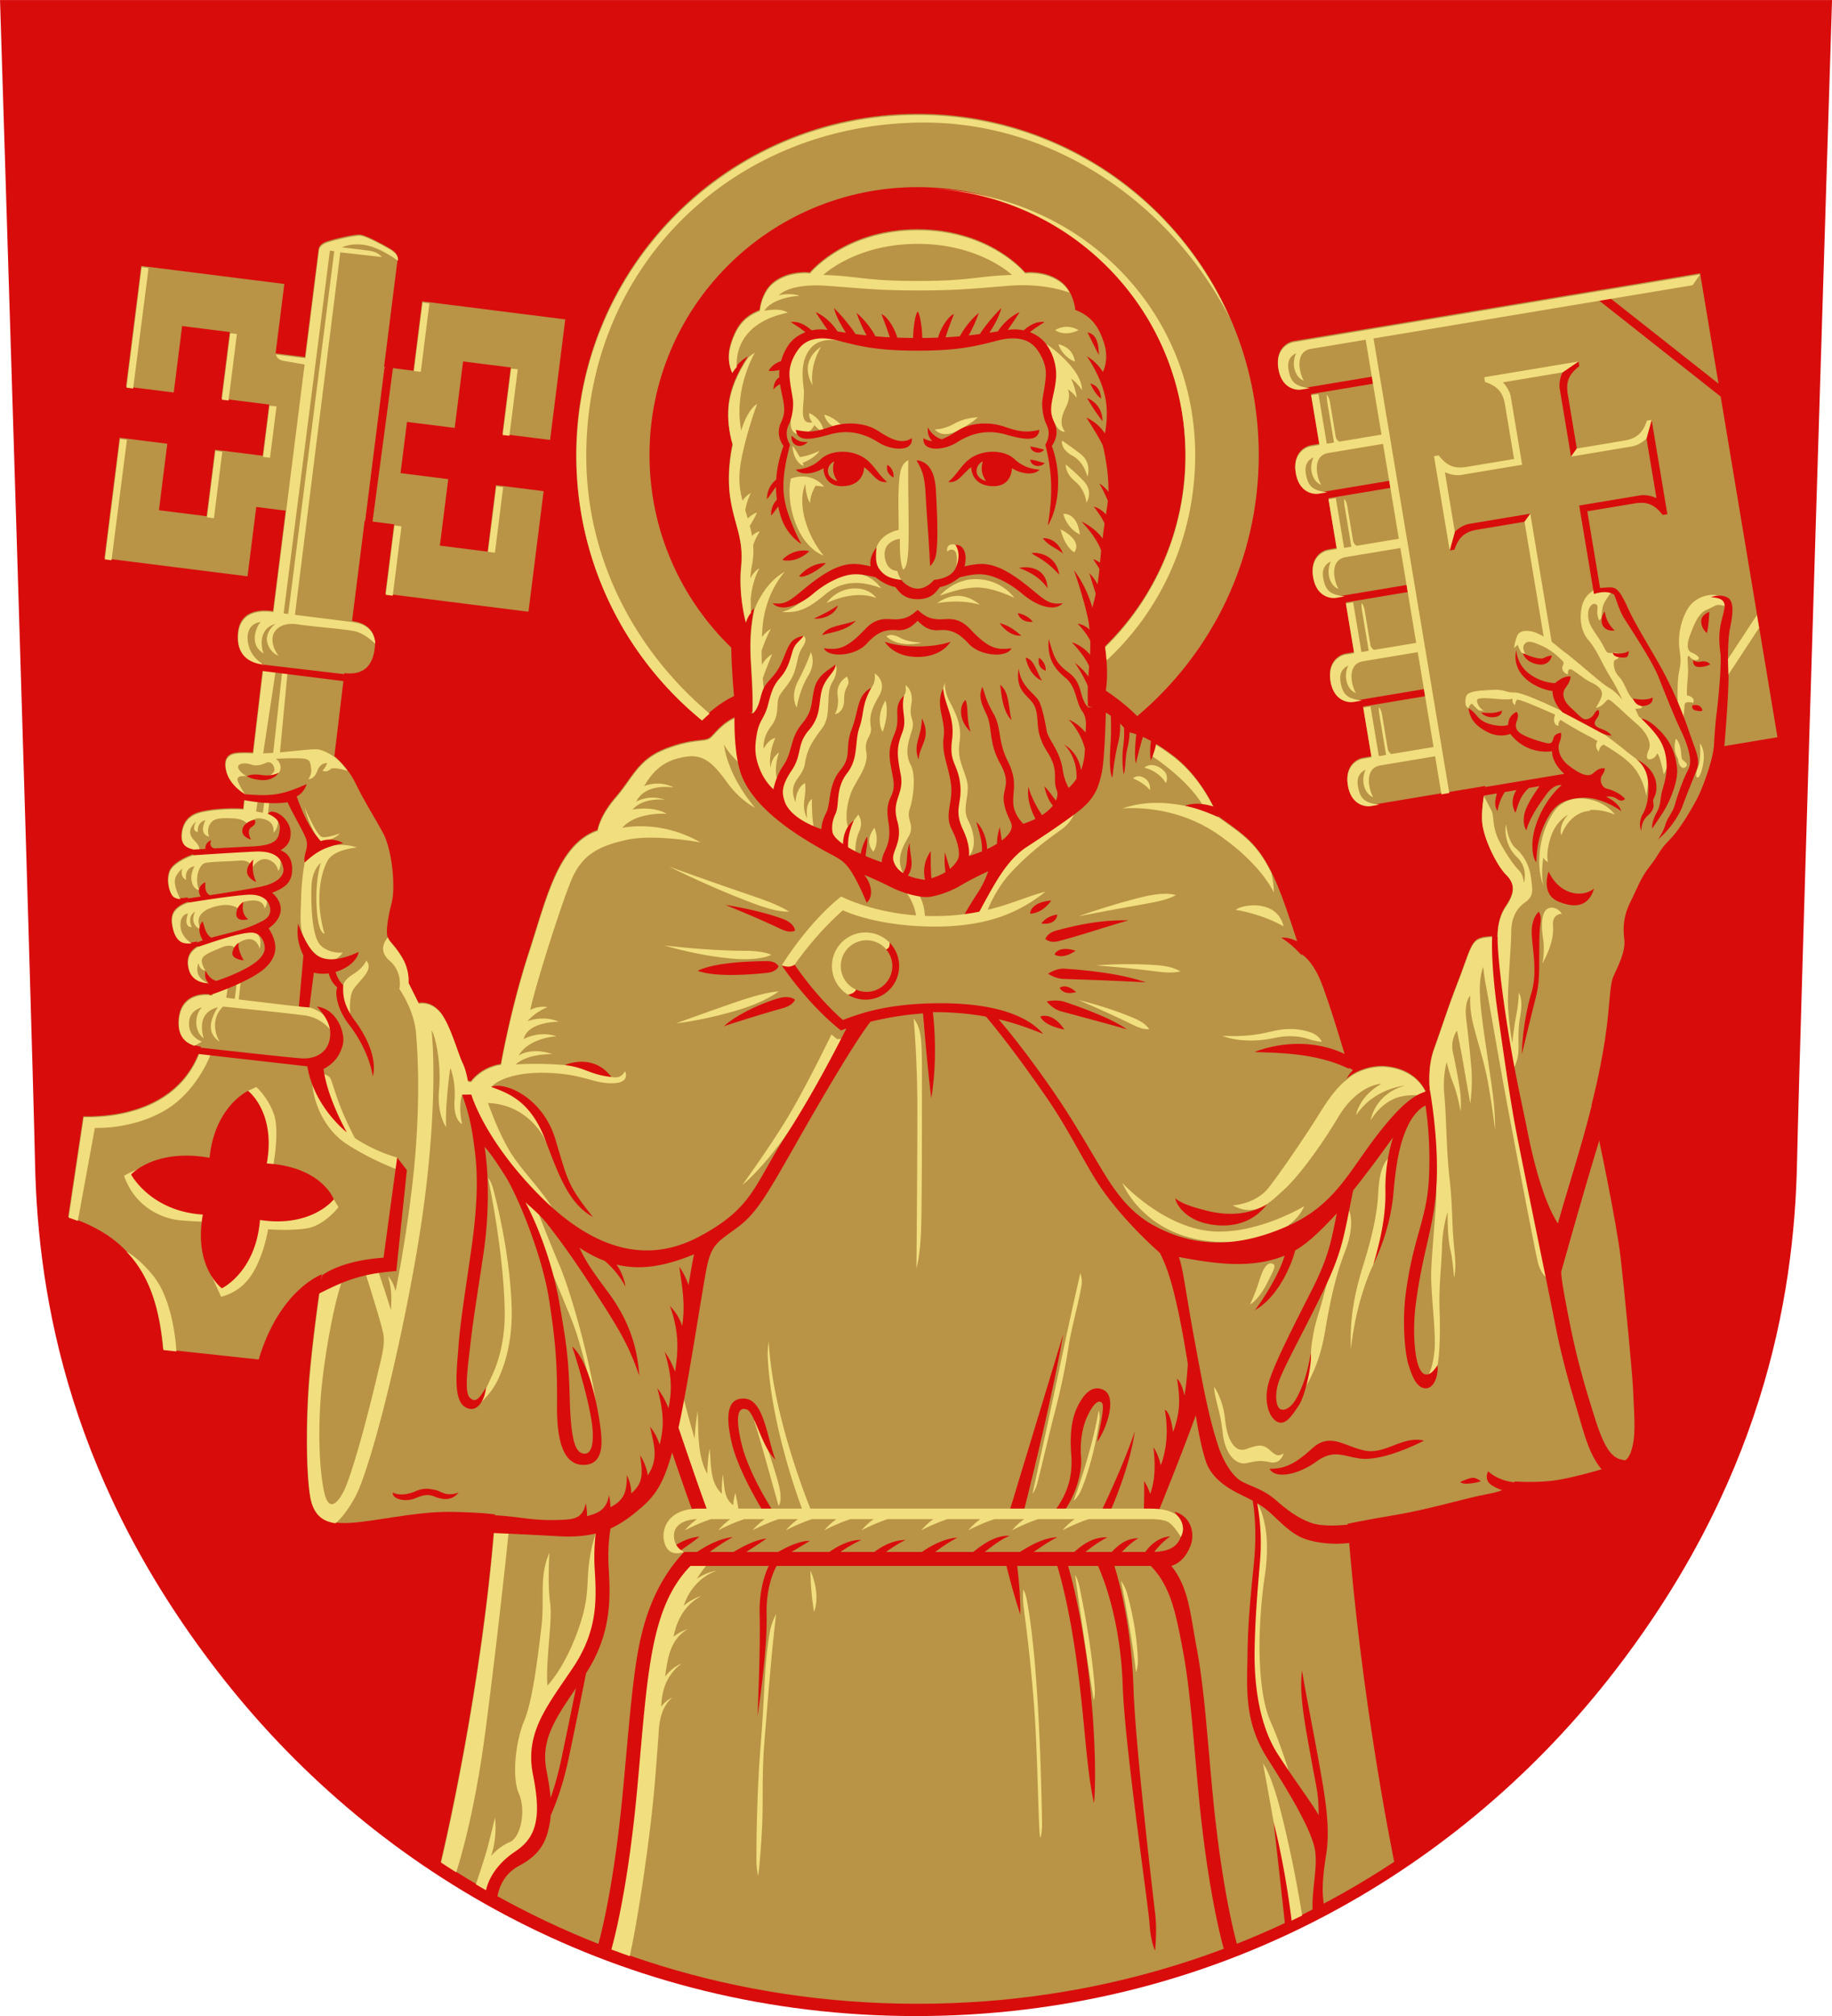
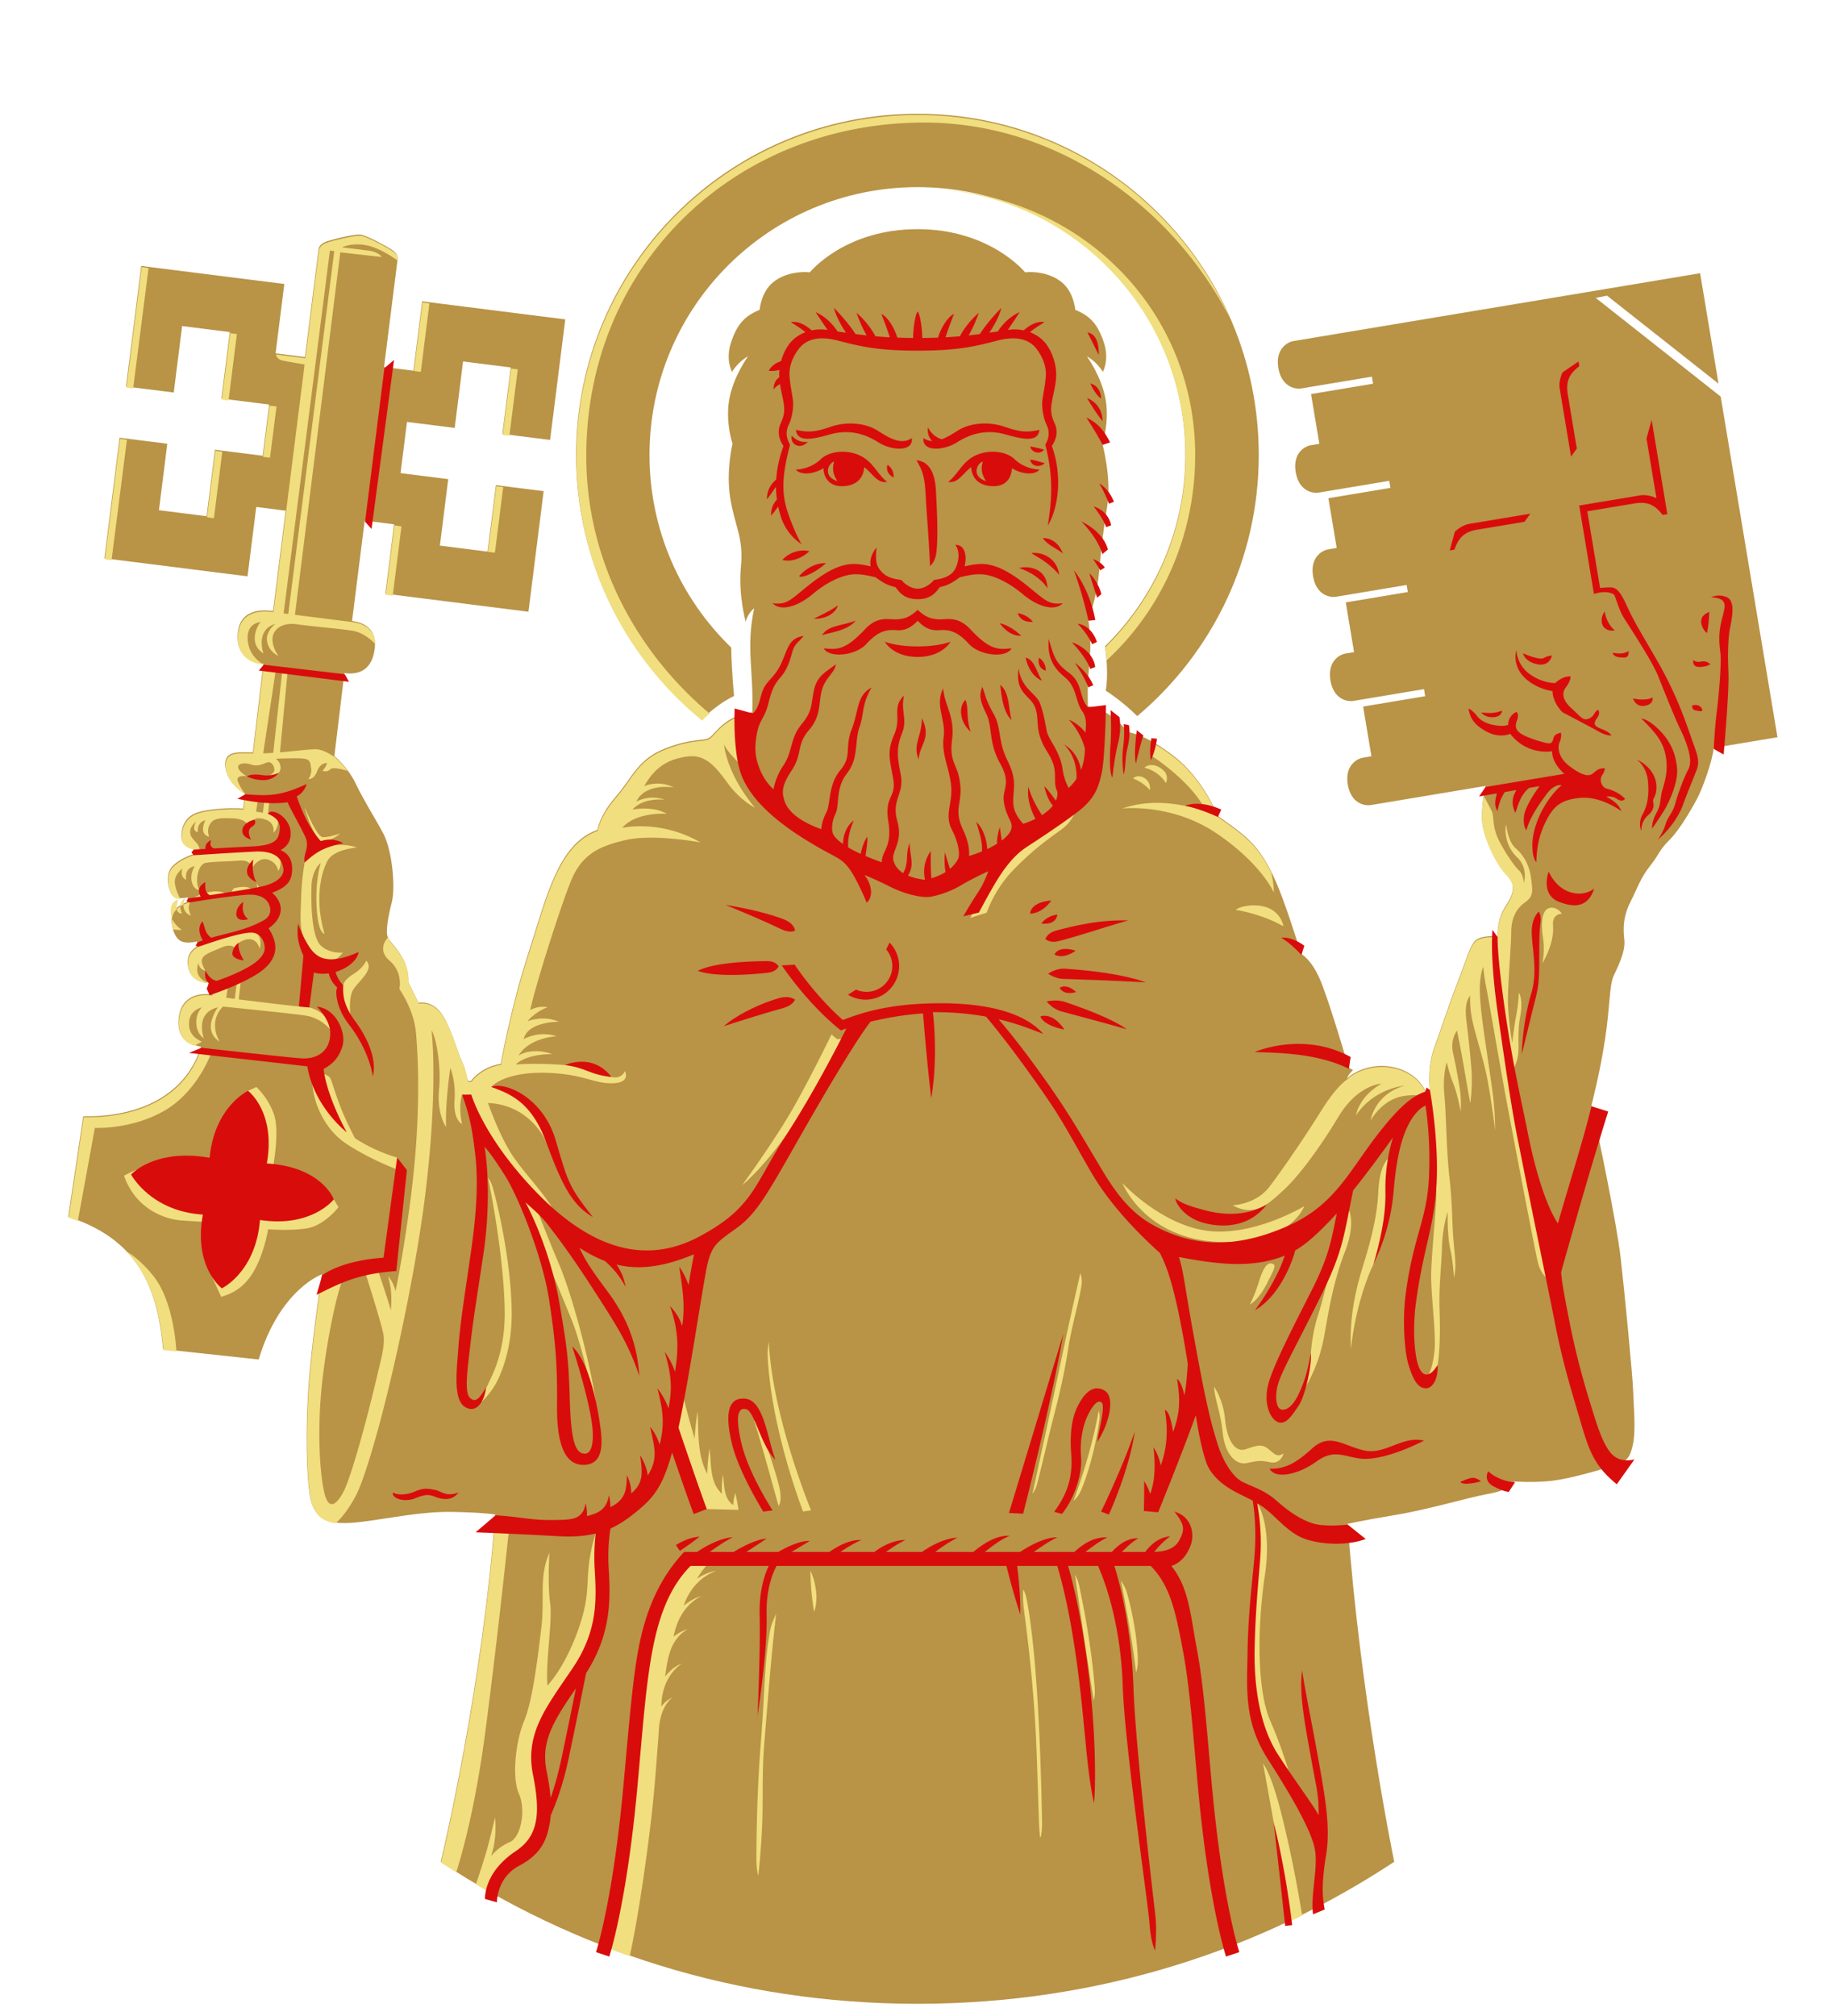
<svg xmlns="http://www.w3.org/2000/svg" width="500" height="550" viewBox="0 0 132.292 145.521">
  <g style="stroke-width:1.047">
-     <path d="M149.314 200.01c11.598-14.684 14.085-28.68 14.302-39.121.218-10.441 2.646-87.845 2.646-87.845H27.734s2.428 77.404 2.646 87.845c.217 10.44 2.704 24.437 14.302 39.12 11.598 14.683 29.905 25.416 52.316 25.416 22.412 0 40.718-10.733 52.316-25.416z" style="font-variation-settings:normal;opacity:1;vector-effect:none;fill:#d90c0c;fill-opacity:1;stroke:none;stroke-width:.277;stroke-linecap:butt;stroke-linejoin:miter;stroke-miterlimit:4;stroke-dasharray:none;stroke-dashoffset:0;stroke-opacity:1;stop-color:#000;stop-opacity:1" transform="matrix(.955 0 0 .955 -26.485 -69.755)" />
    <path d="M249.916 30.988c-51.451.076-92.924 41.673-92.924 92.932 0 29.07 13.34 55.025 34.229 72.08 1.527-1.52 4.78-4.476 8.81-6.426 0 0-.665-6.523-.773-13.183-13.724-13.275-22.27-31.87-22.27-52.471 0-40.232 32.548-72.883 72.942-72.947 40.394-.065 73.082 32.624 73.082 72.947 0 20.415-8.39 38.863-21.897 52.113.434 3.117.885 8.029.207 12.094 0 0 4.546 2.873 8.576 6.94 20.244-17.062 33.11-42.6 33.11-71.147 0-51.367-41.641-93.008-93.092-92.932zm.084 31.43c-19.822 0-29.332 11.764-29.332 11.764-2.174-.256-6.65 0-9.975 2.685-3.325 2.686-3.71 7.547-3.71 7.547-4.221 1.663-6.267 4.22-7.801 8.953-1.535 4.732.298 7.928.298 7.928 1.791-2.942 4.35-4.22 4.35-4.22s-4.038 5.532-5.117 11.767c-1.08 6.235.894 12.023.894 12.023s-1.79 7.29-.638 14.707c1.15 7.418 3.709 10.872 2.941 18.674-.767 7.802 1.28 15.092 1.28 15.092.639-2.43 2.32-3.639 2.32-3.639-2.285 10.843-.117 16.698-.518 28.315-7.52.917-9.945 5.722-11.607 6.873-1.663 1.15-4.385-.006-12.024 2.943-7.638 2.948-9.056 8.005-13.558 13.172-4.502 5.167-5 9.049-5 9.049-10.853 3.798-13.958 18.63-18.842 33.642-4.884 15.013-7.506 30.086-7.506 30.086-5.607.905-8.14 4.703-8.14 4.703l-.842-.101c-.347-1.257-.509-3.001-1.612-5.281-1.102-2.28-3.376-10.577-6.062-13.647-2.686-3.07-5.756-2.305-5.756-2.305l-2.813-5.627s.383-3.324-1.664-6.777c-2.046-3.453-3.453-4.22-3.964-5.627-.512-1.407.141-5.423 1.16-9.351 1.018-3.93.178-14.108-2.354-18.81-2.532-4.704-5.064-8.504-7.416-13.388-2.351-4.883-5.875-7.605-5.875-7.605l2.72-22.602c2.386.249 7.293.411 8.243-6.441.952-6.865-4.898-7.598-6.146-7.774l3.443-27.335 8.012 1.007-2.38 18.895 38.995 4.914 4.137-32.846-12.998-1.636-2.28 18.109-13-1.639 2.282-18.107-12.999-1.637 1.758-13.947 12.998 1.637 2.282-18.11 12.996 1.639-2.28 18.107 12.996 1.637 4.137-32.842-38.992-4.914-2.38 18.897-8.013-1.01 3.688-29.28c.127-1.009-.388-1.921-1.746-2.783-1.75-1.11-6.781-3.801-8.34-3.998-1.559-.196-7.102 1.164-9.072 1.805-1.53.497-2.254 1.254-2.381 2.264l-3.69 29.279-8.011-1.01 2.379-18.894-38.993-4.912-4.138 32.843 13 1.637 2.279-18.107 12.998 1.636-2.281 18.108 12.998 1.638-1.756 13.948-13-1.637-2.281 18.107-12.996-1.636 2.28-18.108-12.997-1.636-4.137 32.841 38.994 4.91 2.38-18.894 8.013 1.01-3.443 27.336c-2.385-.298-9.005-.887-9.594 6.02-.588 6.892 4.58 8.027 6.96 8.312l-2.866 24.173c-1.159 0-3.458-.16-5.069.153-1.61.314-3.08 1.504-2.222 4.834.857 3.33 4.077 5.62 5.117 6.14l-.469 4.178c-3.867-.303-9.554.144-12.307 1.02-2.752.876-4.198 2.839-4.48 5.74-.282 2.9 1.208 3.68 3.232 4.129l-.04 1.549s-3.63 1.083-5.745 3.336c-2.115 2.252-.94 7.197.334 8.066 1.274.869 2.835.493 3.87.371l.427 1.092s-2.095.474-3.578 1.928c-1.483 1.453-1.365 3.348-.897 5.347.468 2 1.421 3.314 2.664 3.71 1.243.395 2.788.201 3.942-.087l.36 1.139c-1.663.895-3.643 2.693-2.62 6.402 1.023 3.71 5.373 3.58 5.373 3.58l.215 3.24c-2.9-.263-7.719.595-8.316 6.524-.595 5.895 2.91 7.12 6.097 7.8-4.619 14.34-18.488 19.176-32.101 18.93l-4.094 27.372c18.489 6.016 24.27 18.398 25.836 36.066l26.06 2.815c5.765-19.185 17.223-23.194 17.223-23.194s-1.997 12.653-3.293 26.262c-1.296 13.608-1.034 31.507.512 36.07 1.545 4.564 4.86 6.137 13.3 5.113 8.442-1.023 16.521-2.888 25.038-2.738 8.516.15 11.668.703 11.668.703-3.503 46.942-14.16 91.8-14.836 94.616C156.223 530.972 200.27 545.81 250 545.81c49.737 0 93.792-14.843 129.922-38.678-.585-2.85-9.189-45.242-12.684-92.072 0 0 4.687-1.018 13.37-2.465 8.681-1.447 19.535-4.703 24.599-5.608 5.065-.904 5.427-1.81 7.598-3.437 0 0 5.061.36 9.945-.182s13.087-2.917 16.668-4.068c3.581-1.151 4.605-1.664 5.5-5.63.895-3.964.255-10.102.127-14.45-.128-4.349-2.428-28.011-3.451-36.836-1.023-8.825-5.886-32.614-7.932-41.31 0 0 2.304-8.697 3.711-18.034s1.15-14.58 2.3-17.139c1.152-2.558 3.326-6.65 2.942-9.976-.383-3.326-.254-6.396 1.664-10.233 1.919-3.837 2.813-6.65 5.371-9.847 2.558-3.198 2.302-4.093 5.371-7.162 3.07-3.07 7.001-10.156 7.93-12.15 1.098-2.358 3.45-8.43 4.043-12.823l17.358-2.895-15.477-92.8-34.031-26.866 3.066-.619 30.377 23.967-5.014-30.072-108.49 18.092-2.322.386c-1.685.281-4.978 2.167-4.12 7.317.86 5.15 4.586 5.867 6.27 5.586l2.323-.389 16.906-2.818.32 1.923-16.906 2.819 2.262 13.549-2.323.386c-1.684.281-4.978 2.168-4.119 7.319.86 5.15 4.585 5.863 6.27 5.582l2.322-.387 16.906-2.82.32 1.925-16.906 2.819 2.26 13.549-2.322.384c-1.685.281-4.976 2.17-4.117 7.32.858 5.151 4.584 5.864 6.27 5.583l2.321-.387 16.907-2.82.32 1.926-16.906 2.818 2.258 13.547-2.323.386c-1.684.281-4.976 2.167-4.117 7.317s4.585 5.867 6.27 5.586l2.322-.387 16.906-2.82.322 1.924-16.906 2.82 2.258 13.547-2.322.388c-1.685.281-4.976 2.165-4.117 7.315.858 5.15 4.582 5.865 6.267 5.584l2.322-.387 28.926-4.824c-.245 1.178-1.147 5.8-.924 9.482.256 4.221 3.838 11.768 6.524 14.454 2.686 2.685 2.303 5.243-.127 8.824-2.43 3.58-2.176 8.187-2.176 8.187s-4.407-.372-6.01 1.15c-1.603 1.524-2.302 4.733-4.988 11.64-2.686 6.906-4.392 12.492-6.31 17.736-1.92 5.244-1.151 11.125-1.151 11.125l-1.238.392c-2.17-4.34-6.522-6.338-10.852-6.693-4.217-.346-8.753 1.554-10.55 3.469.597-1.397 1.693-2.352 1.693-2.352s-.704-.486-1.15-.633c0 0-5.525-18.892-7.932-24.308-2.407-5.417-5-6.682-5-6.682-4.295-13.382-6.547-20.016-9.924-25.576-3.377-5.56-6.978-7.898-12.834-12.05 0 0-3.799-9.97-11.93-16.25-8.13-6.283-12.566-6.558-12.566-6.558s-4.63-6.318-10.885-7.054c-.4-11.617 1.585-13.493.1-23.602 0 0 2.294-5.557 2.982-13.271.688-7.715 1.068-10.533 2.219-17.952 1.151-7.418-1.363-16.697-1.363-16.697s1.973-5.788.894-12.023c-1.079-6.235-5.115-11.768-5.115-11.768s2.559 1.28 4.35 4.22c0 0 1.833-3.195.298-7.927-1.534-4.732-3.582-7.29-7.802-8.953 0 0-.386-4.86-3.711-7.547-3.326-2.686-7.8-2.941-9.975-2.685 0 0-9.51-11.764-29.332-11.764z" style="font-variation-settings:normal;opacity:1;vector-effect:none;fill:#b99346;fill-opacity:1;stroke:none;stroke-width:.5;stroke-linecap:butt;stroke-linejoin:miter;stroke-miterlimit:4;stroke-dasharray:none;stroke-dashoffset:0;stroke-opacity:1;stop-color:#000;stop-opacity:1" transform="matrix(.265 0 0 .265 0 0)" />
-     <path d="M147.123 128.281c-1.102-.626-1.378-.827-1.378-.827s-.183.092-.175.451c0 0-.526-.05-.25-.852 0 0-1.128-.5-1.93-.827-.802-.325-.952-.3-.952-.3s-.159.217-.125.4c0 0-.265-.064-.212-.472 0 0-.195.089-.921.036-.726-.054-1.347-.124-1.648-.036-.3.089.053.78.443.922l-.425-.042s-.266-.224-.443-.437c-.177-.212-.337.284-.337.284l-.17-.148s-.146-.349.004-.775c.15-.426 1.253-.426 2.055-.476.802-.05.977.226 1.579.2.6-.024 2.732.999 3.458 1.337.751.351 2.06 1.085 2.78 1.478.828.451 2.208 1.633 2.82 2.087.613.453.789.828.99 1.23.2.4-.076 1.678-.076 1.678s-.2-1.503-1.253-2.48c-.54-.503-1.247-.965-1.956-1.381-.186.06-.328.207-.38.533-.233-.269-.261-.563-.097-.807-.355-.235-.992-.544-1.4-.776zm-4.91-6.254s.075-.545.25-.946c.175-.4.727-.4 1.153-.3.242.057.748.29 1.263.64.39.265.757.611 1.167.913.952.702 2.781 2.38 3.333 2.681.55.301 1.027.927 1.027.927s-.376-.877-.927-1.754-1.027-2.08-1.629-2.756c-.601-.676-.701-1.729-.501-2.556.2-.826.72-1.088.72-1.088l.282-.29h1.153l.068.324s-.218.253-.444.629c-.225.375-.242.66-.242.66l-.084.693-.142.133s-.208-.334-.133-.885c.075-.551-.627-.501-.702.3-.075.802.401 1.329.827 1.98.426.651.4.777.576.977.176.2.526 0 .852.1.326.1 0 .451-.2.502-.2.05-.176.801.25 1.252.426.451.593 1.12.886 1.512.292.393.467.493.793.718.326.226-.426.226-.426.226l.268.582s1.06.846 1.11.846c.05 0 .927 1.579 1.128 2.055.2.476-.351 1.478-.351 1.478s-.2-.977-.376-1.403c-.175-.426-.075.075-.526.225-.451.15-.451-.2-.226-.701.226-.501-.15-1.278-.902-1.93-.751-.65-1.829-1.703-2.08-1.829-.25-.125-.35.476-1.027.602 0 0 .351-.526.451-.927.1-.401-.275-.752-.776-.978-.501-.225-1.278-.902-1.554-1.002-.275-.1-.226.376-.226.376s-.25-.025-.4-.326c-.15-.3.225-.45-.025-.701-.25-.25-.752-.777-1.604-1.153-.852-.376-1.077-.35-1.278-.075-.2.276.075.676.075.676s-.225.067-.35-.167a5.484 5.484 0 0 1-.226-.484zm13.13-2.958c-.552.927-.728 2.08-.627 2.931.1.852.15.977-.025 1.83-.176.851-.1 2.63-.05 3.106s.075.476.075.476.275.376.275.326c0-.05.1-1.102.126-1.428.025-.326.637-.143.637-.143s.14-.208-.061-.383c-.2-.176-.401-.176-.401-.176s-.025-.476.05-1.227c.075-.752 0-1.128 0-1.554 0-.426.234-.058.234-.058s.31.292.551.125c.242-.167-.259-.443-.51-.543-.25-.1-.4-.476-.1-1.278.301-.802.618-1.67 1.261-1.938.644-.267.694-.467 1.22-.317.526.15.025-.601.025-.601s-.478-.314-1.116-.182c0 0-1.014.106-1.565 1.034zm-.878 9.797s-.125.275-.1.776c.025.502.25.602.275.928.025.325.33.669.567.434.235-.234-.116-.384-.266-.56-.15-.175.025-.977-.476-1.578zm1.663 2.174c-.248.567-.142.85.035.744.177-.107.744-1.772.107-2.552 0 0 .106 1.24-.142 1.808zm-11.694 8.93s-.425-.922-.283-2.446c.141-1.523.676-2.532 1.098-3.153.423-.622 1.234-1.02 2.079-.981.808.038 1.819.343 2.528 1.229 0 0-.922-.426-1.95-.355l.107.071s-1.453-.106-2.232 1.843c0 0-.248-.744.531-1.56 0 0-.903.442-1.31 1.666-.409 1.224-.224 1.922-.224 1.922s-.248-.117-.344-.363c0 0-.212 1.205 0 2.126z" style="font-variation-settings:normal;opacity:1;vector-effect:none;fill:#f1de7e;fill-opacity:1;stroke:none;stroke-width:.139;stroke-linecap:butt;stroke-linejoin:miter;stroke-miterlimit:4;stroke-dasharray:none;stroke-dashoffset:0;stroke-opacity:1;stop-color:#000;stop-opacity:1" transform="matrix(.955 0 0 .955 -26.485 -69.755)" />
-     <path d="M366.607 341.432c-20.756 0-30.714 12.318-30.714 12.318-2.277-.268-6.964 0-10.446 2.813-3.482 2.812-3.884 7.902-3.884 7.902-4.42 1.74-6.563 4.42-8.17 9.375-1.608 4.955.312 8.303.312 8.303.403-.662.843-1.228 1.285-1.733-.22-3.054.29-12.49 14.51-15.492 0 0-1.553-1.48-6.643-.543 0 0 1.742-3.616 10.045-4.285 0 0-2.276-.938-5.892-.135 0 0 2.74-3.54 14.062-2.678 11.322.862 15.045 1.297 25.535 1.297s14.398-.374 25.536-1.297c8.74-.724 14.485.8 17.802 1.903-.542-.941-1.242-1.862-2.177-2.618-3.483-2.812-8.169-3.08-10.446-2.812 0 0-9.958-12.318-30.715-12.318zm0 3.857c17.686 0 26.92 8.863 26.92 8.863-10.309.333-11.595 1.717-26.92 1.717-15.324 0-16.61-1.384-26.92-1.717 0 0 9.235-8.863 26.92-8.863zm-47.77 95.39c.095-1.282.253-2.568.497-3.788.392-1.963.46-3.843.332-5.633.34-1.075.815-2.162 1.897-3.98-.905.26-1.64.725-2.247 1.316a36.204 36.204 0 0 0-.619-2.862c.63-1.014 1.489-2.453 2.065-3.812-1.028.357-1.928 1.03-2.653 1.719-.247-.828-.483-1.602-.71-2.36.137-.848.54-2.766 1.62-4.984a8.19 8.19 0 0 0-2.398 2.256c-.943-3.53-1.442-6.977.031-13.551 1.741-7.768 4.15-14.062 4.15-14.062-3.08 2.008-4.552 7.634-4.552 7.634-2.277-11.92 3.885-22.232 3.885-22.232s-.537.267-1.875 1.383c0 0-4.228 5.793-5.358 12.322-1.13 6.529.938 12.59.938 12.59s-1.875 7.632-.67 15.4c1.205 7.768 3.884 11.385 3.08 19.555-.804 8.17 1.34 15.803 1.34 15.803a7.487 7.487 0 0 1 1.46-2.852c-.099-.967-.036-2.065-.101-3.798.244-2.972.994-6.184 2.501-8.903-1.358.784-1.995 1.808-2.612 2.84zm12.052-37.786s0 4.356 3.125 5.777l-.19-.947s3.126-1.041 4.83-3.409c0 0-3.126 1.515-5.683 1.8 0 0-1.04-1.896-2.082-3.221zm33.04 4.12s-1.803.708-2.292 3.495c-.842 4.794-.404 11.786-.465 16.394 0 0-4.901.827-6.31 4.998-1.41 4.171.554 9.13 7.072 9.262 0 0-.848-1.207-1.116-2.547 0 0-3.215.134-3.617-4.285-.402-4.42 4.326-4.889 4.326-4.889-.062 3.932.19 7.364.944 8.825 1.444-.923 1.537-5.483 1.566-10.916.03-5.434-.205-11.68-.107-20.336zm-30.33 4.645c-1.858.017-3.197.62-3.197.62-1.523 7.013 1.77 18.986 9.375 21.962-4.6-5.522-7.715-14.483-5.224-20.49 0 0 0 3.347 1.34 5.49 0 0 0-2.41 1.607-4.955l2.41.268c-2.076-2.344-4.452-2.912-6.31-2.895zm42.797 19.36c-.938.074-1.658.84-1.298 2.117a1.374 1.374 0 0 1 2.256-.045c.704.884.455 3.833.093 4.685 0 0 .86-1.435 1.094-3.199.234-1.764.15-2.851-1.166-3.394a2.136 2.136 0 0 0-.979-.164zm-47.69 7.822c-6.028 3.214-8.686 10.742-8.686 10.742-2.392 11.354-.122 17.486-.541 29.65l.109 1.664 3.377-6.314s-.307-2.161-.565-5.361c.755-2.221 1.871-4.932 2.68-6.885a8.096 8.096 0 0 0-2.922 3.035 96.137 96.137 0 0 1-.095-4.039c.505-1.442 1.475-4.048 2.636-6.193-1.041.635-1.87 1.46-2.553 2.312.05-1.064.117-2.134.22-3.197.946-9.85 6.34-15.414 6.34-15.414zm19.023.48c-3.565-.008-7.286 2.18-10.043 4.453-4.902 4.041-5.756 5.23-9.754 6.567 4.427.212 6.966-.58 12.388-5.102 5.489-4.577 11.407-3.367 15.86-1.718-2.622-3.482-5.68-4.193-8.451-4.2zm35.369 1.616c-3.15-.046-7.167 1.433-10.178 4.736 4.505-1.604 7.324-2.228 10.148-2.334 2.824-.106 6.398.785 11.159 2.935-3.551-4.41-7.98-5.292-11.13-5.337zm-34.168 2.652a10.108 10.108 0 0 0-8.358 4.224s7.703-4.044 14.26-1.45c-1.355-1.798-3.552-2.728-5.902-2.774zm28.814 2.14c-2.076.077-3.98.925-5.601 2.096 0 0 6.288-1.331 12.232.434-2.307-1.911-4.555-2.606-6.63-2.53zm-18.576 11.159c-.985-.042-1.465.365-1.465.365s3.031 3.503 10.04 1.799c0 0-3.696 0-6.253-1.42-.959-.533-1.731-.72-2.322-.744zm-15.322-84.002s-5.035-1.117-7.78 2.197c-2.747 3.315-2.463 7.482-1.99 11.46.474 3.977-1.894 10.511 2.463 9.659 0 0-1.137-1.231-.853-2.652 0 0 3.788 1.61 4.167 5.588 0 0-1.704-.853-2.746-2.179 0 0-.663 1.894-2.462 2.273-1.8.379-2.973.72-3.883-.852-.91-1.572.19-4.925-.663-7.387-.852-2.462-1.61-8.712-1.61-8.712s1.042-7.292 4.735-9.66c3.693-2.368 8.08-1.46 10.622.265zM339 374.703s-6.535 3.694-2.368 10.986c0 0-1.136-4.925 2.368-10.986zm6.534 23.108c-4.735.473-5.587-3.788-5.587-3.788s2.936.568 5.587 3.788zm25.949.379s1.937 2.808 6.508.41c4.572-2.4 5.708-3.82 5.708-3.82s-3.41 0-6.629 1.8c-3.22 1.799-5.587 1.61-5.587 1.61zm41.06-28.28c-4.151 2.01-6.696 0-6.696 0s2.947-2.142 6.697 0zm-5.758 4.019s4.152.67 4.687 4.955c0 0-3.348-1.071-4.687-4.955zm-3.516-.062s3.65 2.204 7.132 6.356c3.482 4.152 3.08 6.83 3.08 6.83s-.937-1.74-3.08-3.348c0 0 1.34 2.947 1.607 5.491 0 0-1.071-1.473-2.545-2.41 0 0 1.072 1.875-.535 5.089-1.608 3.214-1.608 5.223-.268 6.964 0 0-1.535.443-2.977-2.39-1.443-2.833-2.38-6.315-2.38-6.315s2.342-10.168-.034-16.267zm4.543 27.562s-.536 2.41 2.946 4.285 4.286 6.027 4.286 6.027 1.473-3.884-2.01-6.562c-3.481-2.679-5.222-3.75-5.222-3.75zm1.07 6.83s-.267 2.41 2.68 4.821c2.946 2.411 3.214 6.027 3.214 6.027s2.143-3.08-.804-6.16c-2.946-3.08-5.09-4.688-5.09-4.688zm4.019 19.955c-4.018-2.009-4.688-5.893-4.688-5.893s3.884-.535 4.688 5.893zm-5.491-1.473s.937 4.688 3.884 6.563c0 0 2.812-3.08-3.884-6.563zm-90 59.375 13.393-26.25 3.24-2.71s1.313.701-.16 2.978c-1.473 2.277-1.205 2.946-2.277 6.696-1.071 3.75-3.616 5.625-4.553 7.634-.938 2.01.267 5.224-2.277 8.438-2.545 3.214-2.143 6.428-2.143 6.428s1.34-2.678 3.348-3.08c0 0-2.143 4.554-1.34 8.571 0 0 0-2.812 2.412-4.42 0 0-2.143 5.492.134 9.242l10.044-22.768 1.34-5.893 4.627-5.748s.997 1.864-1.011 5.212c-2.01 3.349 0 9.242-2.813 12.992-2.812 3.75-4.286 5.892-4.955 10.178-.67 4.286-5.09 4.955-2.679 10.982 0 0 0-3.884 2.679-5.49 0 0 .401 1.205-.134 4.687-.536 3.482.803 5.357.803 5.357s-.803-3.884 1.34-5.491c0 0-.134 6.294.803 9.107l-6.83-2.947-10.313-10.178zm18.705-24.33s1.607 2.946-.803 6.83c-2.411 3.884-3.215 8.973-3.215 8.973s-2.009-3.08.402-7.634c2.41-4.553 3.616-8.17 3.616-8.17zm10.313 6.964s-3.215 1.741-2.679 5.357-.804 5.357-.804 5.357 2.679-.134 2.679-4.285c0-4.152 2.143-3.616.804-6.429zm6.997 3.12s1.306-1.379.904-4.057c0 0 3.75 2.276 1.206 6.562-2.545 4.286-2.679 6.295-2.277 8.84.402 2.544-2.009 3.348-1.34 6.83.67 3.482-1.473 6.428-3.481 10.044-2.01 3.616-2.813 9.643-1.474 12.054l1.43-2.32 1.249-1.698s1.607 1.875.268 4.821c-1.34 2.947-1.072 6.429-1.072 6.429l-4.687-.937-3.08-2.277-.402-4.956 3.08-12.723 3.75-6.696 2.009-11.116s.87-5.146 3.917-8.8zm3.985 3.71s-3.08 4.688-.804 8.974c0 0 2.01-5.09.804-8.974zm-3.416 43.133s-2.935-2.746.284-6.818c0 0 1.61 3.598-.284 6.818zm8.71-44.574s.855-.977.382-2.966c0 0 2.462 1.326 1.704 5.587-.757 4.262 1.231 4.073.095 7.577-1.136 3.504-1.894 6.534-.284 9.564 1.61 3.03.758 9.565-.284 12.69-1.042 3.126 1.61 4.451-.284 7.766-1.894 3.315-3.615 6.453-1.571 10.471l-2.596.42-2.368-2.936 2.084-10.133-.38-7.008 1.61-6.913-1.514-8.618 2.178-6.63s-.858-5.527 1.228-8.871zm11.176-2.02.539-1.806s-.402 2.276 1.339 5.625c1.741 3.348 3.482 6.562 2.812 11.383-.67 4.822.804 6.697 2.01 10.849 1.205 4.151-1.474 7.901.401 11.518 1.875 3.616 2.426 7.894.276 10.242l-1.347-.064-2.947-10.982.402-9.241-2.143-9.91-.803-10.046s-1.48-3.35-.54-7.568zm-7.765 57.836c2.813 3.08 2.545 7.902 2.545 7.902l-2.411-.134c-.402-4.42-3.08-7.634-3.08-7.634z" style="color:#000;font-style:normal;font-variant:normal;font-weight:400;font-stretch:normal;font-size:medium;line-height:normal;font-family:sans-serif;font-variant-ligatures:normal;font-variant-position:normal;font-variant-caps:normal;font-variant-numeric:normal;font-variant-alternates:normal;font-variant-east-asian:normal;font-feature-settings:normal;font-variation-settings:normal;text-indent:0;text-align:start;text-decoration:none;text-decoration-line:none;text-decoration-style:solid;text-decoration-color:#000;letter-spacing:normal;word-spacing:normal;text-transform:none;writing-mode:lr-tb;direction:ltr;text-orientation:mixed;dominant-baseline:auto;baseline-shift:baseline;text-anchor:start;white-space:normal;shape-padding:0;shape-margin:0;inline-size:0;clip-rule:nonzero;display:inline;overflow:visible;visibility:visible;isolation:auto;mix-blend-mode:normal;color-interpolation:sRGB;color-interpolation-filters:linearRGB;solid-color:#000;solid-opacity:1;vector-effect:none;fill:#f1de7e;fill-opacity:1;fill-rule:nonzero;stroke:none;stroke-width:.524;stroke-linecap:butt;stroke-linejoin:miter;stroke-miterlimit:4;stroke-dasharray:none;stroke-dashoffset:0;stroke-opacity:1;color-rendering:auto;image-rendering:auto;shape-rendering:auto;text-rendering:auto;enable-background:accumulate;stop-color:#000" transform="translate(-26.485 -69.755) scale(.253)" />
-     <path d="M206.91 342.982c-2.232.145-6.901 1.31-8.707 1.897-1.602.52-2.359 1.312-2.492 2.369l-3.863 30.66-8.391-1.056s.123 1.42 2.115 1.794c1.993.375 6.051 1.05 6.051 1.05l-5.295 42.029-3.605 28.625c-2.497-.312-9.428-.929-10.045 6.302-.616 7.218 4.796 8.407 7.289 8.705 0 0-3.003-1.607-4.074-4.687-1.072-3.08-.803-6.964 3.214-7.5-.815.612-3.82 6.213.803 8.973-.803-2.143-1.366-7.192 3.483-8.438-.715.358-3.124 2.634-2.41 5.358.78 2.98 3.214 3.75 3.214 3.75s-1.742-2.01-1.742-4.688c0-2.679 2.544-4.955 7.098-4.285 4.553.67 12.053 1.205 15.937 1.875 2.743.473 5.128 2.53 6.307 3.709-.181-3.889-2.853-5.328-4.79-5.883l-1.73-.35-16.41-2.068 12.942-103.41 11.837 1.326s-.85-1.42-3.597-1.799-7.766-.947-7.766-.947 2.275-1.192 5.967-.758c3.692.434 7.433 2.764 10.014 4.555.133-1.057-.406-2.012-1.828-2.914-1.833-1.162-7.1-3.982-8.733-4.188a4.41 4.41 0 0 0-.793-.006zm-8.058 4.205 1.232.19-13.129 103.506-1.316-.166zm-53.735 4.735-4.332 34.392 1.906.237 4.395-34.381zm80.168 10.098-2.46 19.539 1.968.248 2.46-19.54zm-54.89 8.761-2.39 18.961 1.907.237 2.389-18.961zm80.167 10.098-2.386 18.96 1.906.19 2.387-18.96zm-68.945 10.578-1.84 14.606 1.97.248 1.87-14.653zm-42.672 9.463-4.332 34.39 1.907.237 4.394-34.379zm27.221 3.428-2.389 18.963 1.97.248 2.388-18.963zm80.17 10.097-2.357 18.715 1.968.248 2.358-18.715zm-29.063 11.178-2.492 19.785 2 .268 2.492-19.785zm-37.388 40.432-2.92 24.615c-1.213 0-3.622-.168-5.309.16-1.687.329-3.224 1.575-2.326 5.063.898 3.487 4.269 5.885 5.357 6.43 0 0-1.294-1.654-2.097-3.663-.804-2.009 2.545-1.508 2.545-1.508s-1.877-.903-2.412-2.242c-.536-1.34 1.742-1.74 3.617-1.07 1.875.67 3.396-.154 4.539-.582 1.143-.429 2.195.91 2.127 2.232-.042.803-2.127 2.055-2.127 2.055s2.74-.783 3.348-1.34c.607-.556 1.072-2.544-.803-4.017 0 0 4.701-.224 7.246-.09 2.545.134 2.545.937 2.812 2.812.268 1.875-.804 3.08-.804 3.08s1.607.27 2.545-2.275c.937-2.545 2.812-2.277 2.812-2.277s-.4 1.339-1.338 2.142c.268.134 1.338.535 2.276-.402.664-.665 3.368.011 4.914.465-1.896-2.516-3.653-3.899-3.653-3.899s-2.466-1.79-4.609-2.191c-1.421-.267-6.011.384-11.033.804l2.191-23.097-1.515-.285-2.604 23.535c-.955.064-1.913.113-2.857.142l3.64-24.058zm135.38 14.224c-4.662 1.828-6.56 5.191-7.943 6.149-1.74 1.205-4.59-.006-12.59 3.082-7.998 3.087-9.483 8.382-14.197 13.793-4.714 5.41-5.236 9.476-5.236 9.476-11.364 3.978-14.617 19.508-19.73 35.229-5.115 15.72-7.86 31.504-7.86 31.504-5.872.947-8.523 4.926-8.523 4.926l-.883-.108c-.363-1.316-.531-3.141-1.686-5.53-1.155-2.387-3.537-11.076-6.35-14.29-2.812-3.214-6.027-2.412-6.027-2.412l-2.945-5.893s.4-3.482-1.742-7.098c-2.143-3.616-3.615-4.419-4.15-5.892 0 0-3.394 3.26.49 6.607 3.884 3.349 2.779 8.065 2.779 8.065s4.147 5.786 4.734 12.422c.588 6.635 1.514 22.723-1.285 45.517-1.002 8.16-2.603 18.726-4.54 28.27-.375-1.758-1.404-3.555-2.122-4.282.543 2.408 1.196 4.162.807 9.7-2.191-7.217-4.377-13.2-4.377-13.2l-3.305 1.368s5.018 15.652 5.53 18.75c.511 3.097-.7 7.202-1.53 10.744-3.937 16.817-8.035 30.682-9.844 34.119-1.809 3.437-4.265 5.9-5.543.03-1.277-5.871-1.787-16.124-.965-26.907.823-10.783 3.826-27.804 6.565-34.527l-6.475 1.918c-.647 4.355-2.084 14.499-3.107 25.244-1.357 14.25-1.083 32.99.535 37.77 1.074 3.17 2.975 4.955 6.707 5.49 1.566-1.268 3.819-4.112 5.82-7.915 2.21-4.196 6.239-17.373 10.203-34.306 3.965-16.933 7.722-36.393 9.612-51.778 3.778-30.763 1.765-46.626 1.765-46.626 1.206 1.74 2.813 9.776 2.143 16.875-.67 7.098 2.01 10.714 2.01 10.714-.268-7.098 1.205-16.875 1.205-16.875s1.607 3.616 1.205 9.24c-.402 5.626 2.144 6.79 2.144 6.79-1.136-5.304.008-8.405.008-8.405l14.387 24.504 4.358 9.66s9.659 22.918 12.689 30.495c3.03 7.576 7.008 25.947 7.008 25.947-.379-8.145-6.439-32.009-10.606-41.858-4.167-9.849-6.63-16.478-6.63-16.478l5.882 2.38c-3.214-6.294-8.704-11.383-12.588-17.142-3.883-5.759-7.1-15.133-7.1-15.133 12.188.536 16.522 10.953 16.522 10.953s.756-4.391-3.261-8.945c-4.018-4.553-12.336-6.584-12.336-6.584 1.86-2.03 7.183-4.419 16.62-3.996 10.003.448 12.644 3.087 18.08 2.947 5.224-.133 3.483-3.482 3.483-3.482-.67 1.205-1.607 2.142-3.898 1.69-2.292-.454-4.94-2.762-13.26-3.41-8.32-.65-14.047-.155-14.047-.155 3.482-3.214 10.447-2.947 10.447-2.947-6.026-2.143-9.644.402-9.644.402 3.214-5.223 10.85-5.49 10.85-5.49-5.09-1.741-9.375.803-9.375.803 1.205-5.09 10.044-4.956 10.044-4.956-4.553-2.008-8.974-.134-8.974-.134 2.544-2.947 5.76-4.018 5.76-4.018-2.813-.536-4.955.805-4.955.805 1.473-6.965 8.437-28.929 11.517-36.563 3.08-7.634 7.634-10.045 15.67-11.92s21.428.67 21.428.67c-11.652-6.696-22.365-4.152-22.365-4.152 4.017-4.688 12.722-4.018 12.722-4.018-4.152-2.41-9.777-1.205-9.777-1.205 3.214-3.616 9.242-2.812 9.242-2.812-4.554-1.607-8.17.535-8.17.535 2.679-5.491 10.715-4.018 10.715-4.018-4.42-2.276-8.438-.402-8.438-.402 3.215-5.759 7.231-7.768 12.32-8.437 5.09-.67 7.902 2.679 11.518 7.634 3.616 4.956 7.768 6.963 7.768 6.963-8.304-9.91-8.838-18.08-8.838-18.08 1.205 2.679 4.82 5.76 4.82 5.76l1.25-7.725zm119.159 7.815-.987 3.29s10.446 6.697 14.866 14.598l2.916.42c-1.682-3.457-5.391-9.97-11.41-14.62-2.019-1.56-3.812-2.756-5.385-3.688zm-.86 5.894a3.217 3.217 0 0 0-2.27.744s4.018.804 6.161 4.42c0 0 1.072-2.142-.803-3.75-1.025-.878-2.091-1.358-3.088-1.414zm-3.765 3.192a2.356 2.356 0 0 0-.404.011 2.218 2.218 0 0 0-1.315.621s2.947 1.071 4.822 3.348c0 0 .402-2.277-1.607-3.482-.565-.34-1.067-.476-1.496-.498zm98.431 5.68c-.326 2.07-.657 4.851-.507 7.318.268 4.42 4.017 12.322 6.83 15.135 2.812 2.812 2.412 5.49-.133 9.24s-2.277 8.572-2.277 8.572-4.617-.39-6.295 1.205c-1.679 1.595-2.41 4.955-5.223 12.188-2.812 7.232-4.598 13.08-6.607 18.572-2.01 5.49-1.206 11.65-1.206 11.65l-1.296.41c-2.273-4.545-6.83-6.635-11.364-7.007-4.416-.363-9.166 1.625-11.048 3.63 0 0-2.854 1.674-7.274 8.772-4.42 7.098-11.25 17.143-15 21.965-3.75 4.821-10.312 5.088-10.312 5.088 6.562 3.616 10.58-.803 14.464-4.285 3.884-3.483 10.045-11.518 15.67-20.893s12.32-9.51 12.32-9.51c-6.562 3.75-7.232 8.975-7.232 8.975 5.223-7.768 13.93-8.438 13.93-8.438-8.705 2.411-9.777 9.91-9.777 9.91 1.875-3.08 4.956-6.026 8.84-6.83 3.883-.803 7.632 0 7.632 0l1.34 13.125s1.029 11.337.938 15.268c-.092 3.931-1.34 16.473-1.473 22.098-.134 5.625 1.473 17.277.937 22.232-.535 4.955-1.648 6.508-1.648 6.508s2.05-.615 2.512-2.537c.462-1.922.877-7.99.61-15.356-.269-7.366.535-12.588.669-18.213.134-5.625 1.607-10.18 1.607-10.18 0 2.144 0 7.368.803 10.85.804 3.482.939 7.633 1.072 7.9.536-3.08.401-4.42-.134-10.044-.536-5.625-.253-9.881-1.2-18.405-.947-8.523-.884-17.773-1.453-23.455-.568-5.682.664-9.564.664-9.564s.662 3.031 1.893 6.156c1.231 3.125 2.084 7.955 2.084 7.955s.283-3.409-.285-6.818c-.568-3.41-1.04-6.06-1.893-9.943-.852-3.883 1.137-6.346 1.137-6.346s1.136 5.492 1.988 10.512c.853 5.019 1.799 10.228 1.799 10.228s.759-4.926.285-10.324c-.473-5.398-.759-8.143-1.422-13.541-.663-5.398 1.137-6.819 1.137-6.819s-.283 3.22.664 7.387c.947 4.167 2.556 8.997 3.787 14.395 1.231 5.398 2.653 16.572 2.653 16.572-.095-7.197-.664-10.511-1.895-18.94-1.231-8.428-2.274-14.964-2.463-20.078-.19-5.113.947-7.576.947-7.576s.286 3.031.854 5.778c.568 2.746 3.577 20.46 5.586 31.308 2.009 10.848 8.17 42.992 9.107 47.01.938 4.018 3.213 5.09 3.213 5.09l-10.892-58.93s1.474-1.741 2.01-4.687c.535-2.947-.268-6.16.67-11.383.937-5.223-.403-6.832-.403-6.832s0 2.68-.67 6.162c-.67 3.482-1.205 8.17-1.205 8.17s-1.339-7.501-1.205-13.26c.134-5.759.922-14.77.922-18.273 0-3.504 1.137-6.536 3.789-8.43 2.651-1.894 2.366-3.22 1.892-7.008-.473-3.788-2.176-6.628-4.449-8.617-2.273-1.989-2.652-6.725-2.652-6.725-.474 1.231-.378 6.062 3.031 9.282 3.41 3.22 1.988 7.386 1.988 7.386s-.095-2.273-1.326-3.504c-1.231-1.23-3.315-3.976-5.588-8.238-2.272-4.262-1.42-7.199-2.367-8.998-.913-1.734-2.016-3.855-2.1-4.016zm-353.626.204-.407 3.633c-4.049-.317-10.004.15-12.886 1.067-2.883.917-4.397 2.974-4.692 6.011-.295 3.038 1.265 3.852 3.385 4.323l-.043 1.623s-3.8 1.133-6.016 3.492c-2.215 2.359-.984 7.537.35 8.447.593.405 1.245.545 1.883.572-.475-.894-1.384-2.786-1.58-4.554-.268-2.411 2.142-4.15 2.142-4.15-.803 2.544 1.072 3.212 1.072 3.212-.535-3.616 2.41-3.883 2.41-3.883s-1.338 2.144-.802 4.42c.536 2.277 2.142 2.41 2.142 2.41-1.473-3.08-.134-7.365 1.74-7.767 1.876-.402 6.564-.402 9.778-.67 3.214-.268 3.617 2.01 3.617 2.01s1.874-3.215 4.553-2.278c2.679.938 2.812 3.215 2.812 3.215.754-.764.897-2.81.403-4.554l-4.42-1.875-18.348.804c0-2.544-2.278-2.948-2.68-4.957-.401-2.009 1.608-3.48 1.608-3.48-1.473 2.946.535 2.945.535 2.945-.268-2.946 2.143-3.348 2.143-3.348-2.01 4.286 1.072 4.688 1.072 4.688s-.804-1.876.268-3.617c1.071-1.741 3.08-1.74 6.562-1.606 3.482.134 4.285 1.875 4.285 1.875l1.791-1.513s.62-.899 3.3.039c2.678.937 2.142 3.617 2.142 3.617.972-.487 2.015-3.613.67-4.42a7.7 7.7 0 0 0-2.211-.908l.392-3.694-1.42-.095-.447 3.504c-.67-.124-1.295-.237-1.926-.342l.608-4.018zm237.406 1.446-21.43 15.4-4.955 10.313-4.018 7.367 4.688-1.475s2.143-6.428 7.232-11.785c5.09-5.357 9.375-8.572 14.063-11.92 4.687-3.348 4.42-7.9 4.42-7.9zm22.164.273a30.09 30.09 0 0 0-9.176 1.602s14.063-1.608 26.92 7.097c12.857 8.706 16.34 16.875 16.34 16.875s.099-2.172-.73-5.668a46.75 46.75 0 0 0-1.788-3.273c-3.535-5.822-7.306-8.27-13.437-12.617l-.002-.002h-.002s-3.594-2.056-9.354-3.172c-2.88-.558-5.791-.903-8.771-.842zm-242.612 1.065s1.718 6.983 4.676 9.853c0 0 3.225.058 5.502-2.219 0 0-3.214 1.205-4.955 1.07-1.74-.133-5.223-8.704-5.223-8.704zm10.62 10.92c-1.53-.032-3.321.164-5.13.867-4.82 1.875-5.4 4.154-5.4 4.154s-.893 4.55-1.027 10.309c-.134 5.759-.896 10.524 2.9 14.57 3.796 4.046 6.475 4.046 9.02.832 0 0-3.75.4-6.295-2.01-2.545-2.41-2.812-11.382-2.678-16.605.134-5.223 2.678-6.965 2.678-6.965s-1.607 4.553-1.205 12.455c.402 7.902 2.277 7.768 2.277 7.768s-1.34-4.152-1.474-8.973c-.134-4.822.804-8.973 2.277-11.785 1.473-2.813 6.16-3.617 8.437-3.885 0 0-1.83-.68-4.38-.732zm-22.942 13.187-20.71 2.559.265.677s-2.195.498-3.748 2.02c-1.553 1.522-1.428 3.506-.938 5.6s1.488 3.468 2.79 3.882c.763.243 1.63.26 2.464.184-1.214-.831-2.983-2.425-3.158-4.787-.268-3.616 2.143-3.75 2.143-3.75-1.474 4.152 1.072 3.883 1.072 3.883-1.473-3.215.937-4.42.937-4.42s-.937 1.876-.267 3.35c.67 1.473 1.875 1.607 1.875 1.607-2.143-4.152 1.74-6.028 5.49-6.697 3.75-.67 5.492 1.072 5.492 1.072l1.21-2.09c6.03-1.598 6.02 1.865 6.02 1.865.768-.92.84-2.071.538-3.347zm283.576 4.059c-2.353-.051-4.53.545-5.45 1.299 0 0 6.965.937 13.661 4.687 0 0-.535-3.483-4.017-5.09-1.306-.603-2.782-.866-4.194-.896zm85.057.68c-.9-.095-1.728.26-2.201.97-.947 1.42-1.137 3.978-.568 7.766.568 3.788-.19 7.197-.19 7.197 2.083-3.788 3.316-7.481 3.031-10.89-.284-3.41 2.557-3.315 2.557-3.315-.758-1.09-1.73-1.634-2.629-1.729zm-371.445 6.066-15.174 4.568.148.469c-1.74.937-3.813 2.82-2.742 6.703 1.072 3.884 5.625 3.75 5.625 3.75-4.866-1.83-2.9-5.803-2.9-5.803a2.25 2.25 0 0 0 1.935 2.198s-1.535-2.332-.865-3.538c.67-1.205 2.412-1.74 5.492-3.08 3.08-1.339 4.018.4 4.018.4l.865-1.734c5.018-3.074 5.965 1.735 5.965 1.735 1.205-4.152-2.367-5.668-2.367-5.668zm-12.143 15.49.225 3.393 1.092-1.887-.305 2.014c-.16-.027-.787-.127-.787-.127-3.036-.276-8.082.621-8.707 6.83-.497 4.931 1.75 6.726 4.375 7.619l2.144-1.19c-2.544-1.071-4.019-2.947-3.617-6.027.402-3.08 3.617-3.75 3.617-3.75s-1.741 1.472-1.607 4.553c.134 3.08 2.142 4.287 2.142 4.287s-1.205-3.348 0-5.893c1.206-2.544 4.018-2.947 4.018-2.947s-2.144 2.947-2.01 5.76c.134 2.812 2.545 4.017 2.545 4.017s-1.472-2.01-1.338-5.09c.134-3.08 2.276-4.91 2.276-4.91s18.651 1.862 23.437 2.545c4.786.684 7.367 4.285 7.367 4.285s-.536-3.349-2.545-4.822c-2.009-1.473-3.63-1.762-3.63-1.762l-2.983-.28c-2.982-.282-10.129-1.171-15.754-1.84-.51-.061-.93-.121-1.414-.182l.668-5.924-1.232 1.23-.578 4.547c-.882-.116-1.678-.221-2.428-.328l.576-3.814-4.014-.227-.148.979zm44.955-6.473c-.134.268-.937 2.142-3.75 3.883-2.812 1.741-2.832 3.153-2.832 3.153s-1.05.598-.783 3.544c.268 2.947 2.947 6.428 2.947 6.16 0-.267-1-6.223.938-8.84 1.938-2.615 5.682-5.451 3.48-7.9zm132.77 21.07s-6.134 12.642-11.248 21.544c-5.114 8.902-14.205 21.402-14.205 21.402s5-3.777 12.632-14.389c7.634-10.611 16.704-27.351 16.704-27.351l-2.278.134zm-180.377 5.354c-5.316 13.807-19.311 18.512-33.06 18.264l-4.288 28.66c.905.294 1.77.608 2.617.932l4.86-26.551s10.416.567 19.886-4.926c9.47-5.493 13.26-16.287 13.26-16.287zm33.857 5.406-1.603 1.125c-.568 5.304 2.46 14.584 9.658 19.319 7.197 4.735 15.152 7.576 15.152 7.576l-.656-3.672s-5.993-1.525-12.06-5.53c0 0-2.722-5.157-4.329-9.443-1.607-4.285-2.144-6.563-2.68-7.634-.535-1.072-3.482-1.74-3.482-1.74zm-17.633 4.24-2.375 1.092 2.24 22.079h4.823s2.01-10.178.402-15.133c-1.607-4.956-5.09-8.037-5.09-8.037zm324.196 19.33c-2.947 2.144-3.75 5.894-4.018 11.25-.268 5.358-1.598 11.748-4.285 20.358-2.614 8.375-3.872 15.731-3.482 23.84 1.607-14.732 6.386-24.105 6.386-24.105 5.047-13.66 5.399-31.342 5.399-31.342zm-355.067 3.366c-.549-.017-.937.005-1.138.072-3.215 1.072-5.758 2.545-5.758 2.545 3.214 9.241 11.249 12.323 16.07 12.725 4.822.402 8.506.469 8.506.469l-.469 13.459 3.615 7.902c3.215-.938 6.83-2.68 9.643-7.902 2.813-5.224 3.75-11.385 3.75-11.385s6.162.536 11.117-.268c4.956-.803 8.973-6.025 8.973-6.025l-1.342-2.237s-44.727-9.1-52.967-9.355zm96.99 3.2s4.491 20.958 4.756 37.915c.132 8.413-1.773 14.616-3.691 18.713-1.918 4.097-3.613 7.922-3.613 7.922s3.397-2.732 5.43-7.072c2.032-4.34 4.01-10.862 3.874-19.592-.21-13.499-3.657-28.957-5.408-35.13-.496-1.753-1.347-2.757-1.347-2.757zm181.045 1.484c1.705 3.977 9.47 16.666 28.979 16.855 19.509.19 22.918-10.227 22.918-10.227s-14.394 8.713-27.652 7.008c-13.259-1.704-24.245-13.636-24.245-13.636zm64.524 7.386-4.166 13.069s-2.842 12.12-4.547 17.423c-1.705 5.304-1.992 10.59-1.992 10.59s-.47 6.08-2.553 11.383c2.462-3.788 5.114-9.092 6.44-16.668 1.325-7.576 2.65-15.342 5.87-23.676 3.22-8.333.948-12.12.948-12.12zm-348.842 12.133c6.8 6.985 9.602 16.46 10.637 28.147l3.691.398c-.382-6.435-2.126-16.15-6.728-21.738-3.414-4.145-6.104-6.001-7.6-6.807zm326.701 3.42c-1.056-.031-2.125 1.156-3.297 4.906-1.339 4.286-2.68 6.83-2.68 6.83 1.474-.803 3.35-2.947 5.09-6.43 1.742-3.481 2.546-4.82 1.34-5.222-.15-.05-.302-.08-.453-.084zm-54.369 2.762s-2.907 12.637-5.314 24.136h.002c-2.405 11.487-8.348 38.809-8.348 38.809s.825-.928 1.307-2.719c1.082-4.027 2.913-12.184 4.886-19.838 1.524-5.907 2.867-11.487 4.075-19.265.923-5.952 2.84-12.158 3.742-17.686.276-1.697-.35-3.437-.35-3.437zm-88.928 19.554c-.265 1.491-.367 2.994-.308 4.235.99 20.929 10.1 44.248 10.1 44.248l2.277-.346s-11.034-26.589-12.069-48.137zm127.116 12.891c.106 3.516 1.768 6.797 2.437 13.092.67 6.294 3.885 9.24 6.697 8.705 2.813-.536 3.75-.937 6.83-.268 3.08.67 3.885-2.545 3.885-2.545-1.74 1.072-2.277.535-4.152-1.072-1.875-1.607-3.214-1.338-6.563-.133-3.348 1.206-5.491-2.947-6.027-8.572-.536-5.625-3.107-9.207-3.107-9.207zm-151.838 1.578-3.79 8.145 5.872 18.94 4.955 6.22 9.04.226c-.194-1.586-.586-3.262-.864-4.83-.373 1.08-.572 2.276-.659 3.48-2.877-2.056-2.432-5.915-2.941-8.76-.21 1.82-.38 3.674-.258 5.526-3.541-3.29-2.982-8.223-3.527-12.91 0 0-.632 3.669-.658 7.215-2.98-5.379-2.43-12.25-2.754-17.822-.433 2.634-.738 5.234-.85 7.8-1.896-6.41-3.566-13.23-3.566-13.23zm118.88 5.217c-2.186 12.72-7.197 25.783-7.197 25.783s1.273-.988 2.153-2.994c1.81-4.127 4.103-11.948 5.254-20.039.13-.912.106-1.83-.21-2.75zm-97.382 2.574-.944.326c1.295 3.699 6.942 24.26 6.942 24.26.852-.852.67-3.572.172-5.617-1.319-5.415-5.106-15.928-6.17-18.969zm142.64 23.854c.432 6.833-.767 14.968-.755 25.047.012 10.078-.803 28.93-.803 28.93l3.213 14.73 8.572 12.054s-2.41-9.375-6.428-18.482-3.75-27.32-1.607-41.785c2.143-14.464-2.192-20.494-2.192-20.494zm-213.51 6.93-4.243.607c-3.958 47.637-14.503 92.121-15.192 94.988 1.43.943 2.875 1.867 4.328 2.783 1.858-5.885 5.552-19.249 8.287-40.04 3.788-28.79 6.82-58.339 6.82-58.339zm24.7 1.712s-1.467 3.97-2.035 9.653c-.568 5.682.19 9.658-3.598 19.507-3.788 9.85-8.144 14.206-8.144 14.206-.569-7.008 1.515-18.56.757-23.674-.757-5.114-.19-14.207-.19-14.207-3.03 6.818-1.326 13.07-2.273 21.025-.947 7.955-2.461 21.023-4.923 26.895-2.463 5.871-3.6 16.098-1.516 20.834 2.083 4.735.568 12.5-2.652 13.826-3.22 1.326-5.303 3.978-5.303 3.978 1.894-5.492 1.137-10.986 1.137-10.986s-1.137 4.735-2.084 8.334c-.774 2.938-2.61 8.426-3.377 10.703 1.585.941 3.18 1.871 4.79 2.78l2.563-6.665 7.576-5.302 3.979-9.66-1.137-23.866 14.584-23.105 3.79-18.752zm26.36 7.565-8.93 13.125-5.006 22.676-4.168 44.699-5.838 29.83c2.411.932 4.843 1.83 7.299 2.69.804-3.676 2.717-13.194 4.945-29.805 2.224-16.576 2.474-23.59 3.268-33.164.134-4.153.848-8.234 3.964-10.84-1.371.636-2.372 1.532-3.183 2.607.108-4.99 1.82-9.392 5.834-12.267-2.015.714-3.632 2.31-4.73 3.68.769-5.824 1.59-10.593 6.435-13.53-1.56.505-2.85 1.248-4.027 2.156 1.01-5.221 3.573-9.349 8.005-11.629-1.987.618-3.61 1.578-5.087 2.766 1.523-4.751 5.089-8.497 9.439-9.96-2.196.354-4.013 1.19-5.697 2.313 1.083-1.769 2.235-3.33 3.457-4.632zm34.91 3.035s.036 6.205 1.07 11.785c.559-1.629.707-3.288.65-4.682-.166-4.096-1.72-7.103-1.72-7.103zm75.529 1.201s3.196 22.772 5.361 35.854c.422-1.609.313-3.214.176-4.825-.937-11.001-3.122-22.217-4.287-27.699-.462-2.173-1.25-3.33-1.25-3.33zm13.129 1.701s3.124 15.51 4.287 26.117c.566-1.54.555-3.12.48-4.685-.335-7.068-1.925-13.868-3.004-17.783-.586-2.13-1.763-3.649-1.763-3.649zm-27.9 2.465c-.122 1.438-.067 3.8.167 5.54 1.375 10.197 2.926 24.266 3.492 37.282.663 15.237.762 28.014 1.264 28.01 0 0 .49-1.582.445-4.293a905.007 905.007 0 0 0-.705-23.754c-.572-13.165-1.559-27.581-3.293-37.828-.275-1.628-.57-3.705-1.37-4.957zm-70.528 6.973c-.886 1.803-1.51 3.406-1.8 5.115-1.696 9.937-1.313 15.892-2.606 32.062-1.053 13.164-1.225 26.14-1.23 32.85-.004 2.961.525 4.695.525 4.695s.82-6.623 1.154-15.34c.251-6.542-.102-14.015.547-22.122 1.516-18.955 2.353-28.473 3.41-37.26zm138.963 42.65s2.101 11.43 3.039 16.795c.862 4.93 3.577 25.062 4.05 28.574a244.075 244.075 0 0 0 4.085-1.972c-.254-1.578-1.704-10.536-3.788-19.91-2.272-10.228-4.545-19.32-7.386-23.487z" style="color:#000;font-style:normal;font-variant:normal;font-weight:400;font-stretch:normal;font-size:medium;line-height:normal;font-family:sans-serif;font-variant-ligatures:normal;font-variant-position:normal;font-variant-caps:normal;font-variant-numeric:normal;font-variant-alternates:normal;font-variant-east-asian:normal;font-feature-settings:normal;font-variation-settings:normal;text-indent:0;text-align:start;text-decoration:none;text-decoration-line:none;text-decoration-style:solid;text-decoration-color:#000;letter-spacing:normal;word-spacing:normal;text-transform:none;writing-mode:lr-tb;direction:ltr;text-orientation:mixed;dominant-baseline:auto;baseline-shift:baseline;text-anchor:start;white-space:normal;shape-padding:0;shape-margin:0;inline-size:0;clip-rule:nonzero;display:inline;overflow:visible;visibility:visible;opacity:1;isolation:auto;mix-blend-mode:normal;color-interpolation:sRGB;color-interpolation-filters:linearRGB;solid-color:#000;solid-opacity:1;vector-effect:none;fill:#f1de7e;fill-opacity:1;fill-rule:nonzero;stroke:none;stroke-width:.524;stroke-linecap:butt;stroke-linejoin:miter;stroke-miterlimit:4;stroke-dasharray:none;stroke-dashoffset:0;stroke-opacity:1;color-rendering:auto;image-rendering:auto;shape-rendering:auto;text-rendering:auto;enable-background:accumulate;stop-color:#000;stop-opacity:1" transform="translate(-26.485 -69.755) scale(.253)" />
+     <path d="M206.91 342.982c-2.232.145-6.901 1.31-8.707 1.897-1.602.52-2.359 1.312-2.492 2.369l-3.863 30.66-8.391-1.056s.123 1.42 2.115 1.794c1.993.375 6.051 1.05 6.051 1.05l-5.295 42.029-3.605 28.625c-2.497-.312-9.428-.929-10.045 6.302-.616 7.218 4.796 8.407 7.289 8.705 0 0-3.003-1.607-4.074-4.687-1.072-3.08-.803-6.964 3.214-7.5-.815.612-3.82 6.213.803 8.973-.803-2.143-1.366-7.192 3.483-8.438-.715.358-3.124 2.634-2.41 5.358.78 2.98 3.214 3.75 3.214 3.75s-1.742-2.01-1.742-4.688c0-2.679 2.544-4.955 7.098-4.285 4.553.67 12.053 1.205 15.937 1.875 2.743.473 5.128 2.53 6.307 3.709-.181-3.889-2.853-5.328-4.79-5.883l-1.73-.35-16.41-2.068 12.942-103.41 11.837 1.326s-.85-1.42-3.597-1.799-7.766-.947-7.766-.947 2.275-1.192 5.967-.758c3.692.434 7.433 2.764 10.014 4.555.133-1.057-.406-2.012-1.828-2.914-1.833-1.162-7.1-3.982-8.733-4.188a4.41 4.41 0 0 0-.793-.006zm-8.058 4.205 1.232.19-13.129 103.506-1.316-.166zm-53.735 4.735-4.332 34.392 1.906.237 4.395-34.381zm80.168 10.098-2.46 19.539 1.968.248 2.46-19.54zm-54.89 8.761-2.39 18.961 1.907.237 2.389-18.961zm80.167 10.098-2.386 18.96 1.906.19 2.387-18.96zm-68.945 10.578-1.84 14.606 1.97.248 1.87-14.653zm-42.672 9.463-4.332 34.39 1.907.237 4.394-34.379zm27.221 3.428-2.389 18.963 1.97.248 2.388-18.963zm80.17 10.097-2.357 18.715 1.968.248 2.358-18.715zm-29.063 11.178-2.492 19.785 2 .268 2.492-19.785zm-37.388 40.432-2.92 24.615c-1.213 0-3.622-.168-5.309.16-1.687.329-3.224 1.575-2.326 5.063.898 3.487 4.269 5.885 5.357 6.43 0 0-1.294-1.654-2.097-3.663-.804-2.009 2.545-1.508 2.545-1.508s-1.877-.903-2.412-2.242c-.536-1.34 1.742-1.74 3.617-1.07 1.875.67 3.396-.154 4.539-.582 1.143-.429 2.195.91 2.127 2.232-.042.803-2.127 2.055-2.127 2.055s2.74-.783 3.348-1.34c.607-.556 1.072-2.544-.803-4.017 0 0 4.701-.224 7.246-.09 2.545.134 2.545.937 2.812 2.812.268 1.875-.804 3.08-.804 3.08s1.607.27 2.545-2.275c.937-2.545 2.812-2.277 2.812-2.277s-.4 1.339-1.338 2.142c.268.134 1.338.535 2.276-.402.664-.665 3.368.011 4.914.465-1.896-2.516-3.653-3.899-3.653-3.899s-2.466-1.79-4.609-2.191c-1.421-.267-6.011.384-11.033.804l2.191-23.097-1.515-.285-2.604 23.535c-.955.064-1.913.113-2.857.142l3.64-24.058zm135.38 14.224c-4.662 1.828-6.56 5.191-7.943 6.149-1.74 1.205-4.59-.006-12.59 3.082-7.998 3.087-9.483 8.382-14.197 13.793-4.714 5.41-5.236 9.476-5.236 9.476-11.364 3.978-14.617 19.508-19.73 35.229-5.115 15.72-7.86 31.504-7.86 31.504-5.872.947-8.523 4.926-8.523 4.926l-.883-.108c-.363-1.316-.531-3.141-1.686-5.53-1.155-2.387-3.537-11.076-6.35-14.29-2.812-3.214-6.027-2.412-6.027-2.412l-2.945-5.893s.4-3.482-1.742-7.098c-2.143-3.616-3.615-4.419-4.15-5.892 0 0-3.394 3.26.49 6.607 3.884 3.349 2.779 8.065 2.779 8.065s4.147 5.786 4.734 12.422c.588 6.635 1.514 22.723-1.285 45.517-1.002 8.16-2.603 18.726-4.54 28.27-.375-1.758-1.404-3.555-2.122-4.282.543 2.408 1.196 4.162.807 9.7-2.191-7.217-4.377-13.2-4.377-13.2l-3.305 1.368s5.018 15.652 5.53 18.75c.511 3.097-.7 7.202-1.53 10.744-3.937 16.817-8.035 30.682-9.844 34.119-1.809 3.437-4.265 5.9-5.543.03-1.277-5.871-1.787-16.124-.965-26.907.823-10.783 3.826-27.804 6.565-34.527l-6.475 1.918c-.647 4.355-2.084 14.499-3.107 25.244-1.357 14.25-1.083 32.99.535 37.77 1.074 3.17 2.975 4.955 6.707 5.49 1.566-1.268 3.819-4.112 5.82-7.915 2.21-4.196 6.239-17.373 10.203-34.306 3.965-16.933 7.722-36.393 9.612-51.778 3.778-30.763 1.765-46.626 1.765-46.626 1.206 1.74 2.813 9.776 2.143 16.875-.67 7.098 2.01 10.714 2.01 10.714-.268-7.098 1.205-16.875 1.205-16.875s1.607 3.616 1.205 9.24c-.402 5.626 2.144 6.79 2.144 6.79-1.136-5.304.008-8.405.008-8.405l14.387 24.504 4.358 9.66s9.659 22.918 12.689 30.495c3.03 7.576 7.008 25.947 7.008 25.947-.379-8.145-6.439-32.009-10.606-41.858-4.167-9.849-6.63-16.478-6.63-16.478l5.882 2.38c-3.214-6.294-8.704-11.383-12.588-17.142-3.883-5.759-7.1-15.133-7.1-15.133 12.188.536 16.522 10.953 16.522 10.953s.756-4.391-3.261-8.945c-4.018-4.553-12.336-6.584-12.336-6.584 1.86-2.03 7.183-4.419 16.62-3.996 10.003.448 12.644 3.087 18.08 2.947 5.224-.133 3.483-3.482 3.483-3.482-.67 1.205-1.607 2.142-3.898 1.69-2.292-.454-4.94-2.762-13.26-3.41-8.32-.65-14.047-.155-14.047-.155 3.482-3.214 10.447-2.947 10.447-2.947-6.026-2.143-9.644.402-9.644.402 3.214-5.223 10.85-5.49 10.85-5.49-5.09-1.741-9.375.803-9.375.803 1.205-5.09 10.044-4.956 10.044-4.956-4.553-2.008-8.974-.134-8.974-.134 2.544-2.947 5.76-4.018 5.76-4.018-2.813-.536-4.955.805-4.955.805 1.473-6.965 8.437-28.929 11.517-36.563 3.08-7.634 7.634-10.045 15.67-11.92s21.428.67 21.428.67c-11.652-6.696-22.365-4.152-22.365-4.152 4.017-4.688 12.722-4.018 12.722-4.018-4.152-2.41-9.777-1.205-9.777-1.205 3.214-3.616 9.242-2.812 9.242-2.812-4.554-1.607-8.17.535-8.17.535 2.679-5.491 10.715-4.018 10.715-4.018-4.42-2.276-8.438-.402-8.438-.402 3.215-5.759 7.231-7.768 12.32-8.437 5.09-.67 7.902 2.679 11.518 7.634 3.616 4.956 7.768 6.963 7.768 6.963-8.304-9.91-8.838-18.08-8.838-18.08 1.205 2.679 4.82 5.76 4.82 5.76l1.25-7.725zm119.159 7.815-.987 3.29s10.446 6.697 14.866 14.598l2.916.42c-1.682-3.457-5.391-9.97-11.41-14.62-2.019-1.56-3.812-2.756-5.385-3.688zm-.86 5.894a3.217 3.217 0 0 0-2.27.744s4.018.804 6.161 4.42c0 0 1.072-2.142-.803-3.75-1.025-.878-2.091-1.358-3.088-1.414zm-3.765 3.192a2.356 2.356 0 0 0-.404.011 2.218 2.218 0 0 0-1.315.621s2.947 1.071 4.822 3.348c0 0 .402-2.277-1.607-3.482-.565-.34-1.067-.476-1.496-.498zm98.431 5.68c-.326 2.07-.657 4.851-.507 7.318.268 4.42 4.017 12.322 6.83 15.135 2.812 2.812 2.412 5.49-.133 9.24s-2.277 8.572-2.277 8.572-4.617-.39-6.295 1.205c-1.679 1.595-2.41 4.955-5.223 12.188-2.812 7.232-4.598 13.08-6.607 18.572-2.01 5.49-1.206 11.65-1.206 11.65l-1.296.41c-2.273-4.545-6.83-6.635-11.364-7.007-4.416-.363-9.166 1.625-11.048 3.63 0 0-2.854 1.674-7.274 8.772-4.42 7.098-11.25 17.143-15 21.965-3.75 4.821-10.312 5.088-10.312 5.088 6.562 3.616 10.58-.803 14.464-4.285 3.884-3.483 10.045-11.518 15.67-20.893s12.32-9.51 12.32-9.51c-6.562 3.75-7.232 8.975-7.232 8.975 5.223-7.768 13.93-8.438 13.93-8.438-8.705 2.411-9.777 9.91-9.777 9.91 1.875-3.08 4.956-6.026 8.84-6.83 3.883-.803 7.632 0 7.632 0l1.34 13.125s1.029 11.337.938 15.268c-.092 3.931-1.34 16.473-1.473 22.098-.134 5.625 1.473 17.277.937 22.232-.535 4.955-1.648 6.508-1.648 6.508s2.05-.615 2.512-2.537c.462-1.922.877-7.99.61-15.356-.269-7.366.535-12.588.669-18.213.134-5.625 1.607-10.18 1.607-10.18 0 2.144 0 7.368.803 10.85.804 3.482.939 7.633 1.072 7.9.536-3.08.401-4.42-.134-10.044-.536-5.625-.253-9.881-1.2-18.405-.947-8.523-.884-17.773-1.453-23.455-.568-5.682.664-9.564.664-9.564s.662 3.031 1.893 6.156c1.231 3.125 2.084 7.955 2.084 7.955s.283-3.409-.285-6.818c-.568-3.41-1.04-6.06-1.893-9.943-.852-3.883 1.137-6.346 1.137-6.346s1.136 5.492 1.988 10.512c.853 5.019 1.799 10.228 1.799 10.228s.759-4.926.285-10.324c-.473-5.398-.759-8.143-1.422-13.541-.663-5.398 1.137-6.819 1.137-6.819s-.283 3.22.664 7.387c.947 4.167 2.556 8.997 3.787 14.395 1.231 5.398 2.653 16.572 2.653 16.572-.095-7.197-.664-10.511-1.895-18.94-1.231-8.428-2.274-14.964-2.463-20.078-.19-5.113.947-7.576.947-7.576s.286 3.031.854 5.778c.568 2.746 3.577 20.46 5.586 31.308 2.009 10.848 8.17 42.992 9.107 47.01.938 4.018 3.213 5.09 3.213 5.09l-10.892-58.93s1.474-1.741 2.01-4.687c.535-2.947-.268-6.16.67-11.383.937-5.223-.403-6.832-.403-6.832s0 2.68-.67 6.162c-.67 3.482-1.205 8.17-1.205 8.17s-1.339-7.501-1.205-13.26c.134-5.759.922-14.77.922-18.273 0-3.504 1.137-6.536 3.789-8.43 2.651-1.894 2.366-3.22 1.892-7.008-.473-3.788-2.176-6.628-4.449-8.617-2.273-1.989-2.652-6.725-2.652-6.725-.474 1.231-.378 6.062 3.031 9.282 3.41 3.22 1.988 7.386 1.988 7.386s-.095-2.273-1.326-3.504c-1.231-1.23-3.315-3.976-5.588-8.238-2.272-4.262-1.42-7.199-2.367-8.998-.913-1.734-2.016-3.855-2.1-4.016zm-353.626.204-.407 3.633c-4.049-.317-10.004.15-12.886 1.067-2.883.917-4.397 2.974-4.692 6.011-.295 3.038 1.265 3.852 3.385 4.323l-.043 1.623s-3.8 1.133-6.016 3.492c-2.215 2.359-.984 7.537.35 8.447.593.405 1.245.545 1.883.572-.475-.894-1.384-2.786-1.58-4.554-.268-2.411 2.142-4.15 2.142-4.15-.803 2.544 1.072 3.212 1.072 3.212-.535-3.616 2.41-3.883 2.41-3.883s-1.338 2.144-.802 4.42c.536 2.277 2.142 2.41 2.142 2.41-1.473-3.08-.134-7.365 1.74-7.767 1.876-.402 6.564-.402 9.778-.67 3.214-.268 3.617 2.01 3.617 2.01s1.874-3.215 4.553-2.278c2.679.938 2.812 3.215 2.812 3.215.754-.764.897-2.81.403-4.554l-4.42-1.875-18.348.804c0-2.544-2.278-2.948-2.68-4.957-.401-2.009 1.608-3.48 1.608-3.48-1.473 2.946.535 2.945.535 2.945-.268-2.946 2.143-3.348 2.143-3.348-2.01 4.286 1.072 4.688 1.072 4.688s-.804-1.876.268-3.617c1.071-1.741 3.08-1.74 6.562-1.606 3.482.134 4.285 1.875 4.285 1.875l1.791-1.513s.62-.899 3.3.039c2.678.937 2.142 3.617 2.142 3.617.972-.487 2.015-3.613.67-4.42a7.7 7.7 0 0 0-2.211-.908l.392-3.694-1.42-.095-.447 3.504c-.67-.124-1.295-.237-1.926-.342l.608-4.018zm237.406 1.446-21.43 15.4-4.955 10.313-4.018 7.367 4.688-1.475s2.143-6.428 7.232-11.785c5.09-5.357 9.375-8.572 14.063-11.92 4.687-3.348 4.42-7.9 4.42-7.9zm22.164.273a30.09 30.09 0 0 0-9.176 1.602s14.063-1.608 26.92 7.097c12.857 8.706 16.34 16.875 16.34 16.875s.099-2.172-.73-5.668a46.75 46.75 0 0 0-1.788-3.273c-3.535-5.822-7.306-8.27-13.437-12.617l-.002-.002h-.002s-3.594-2.056-9.354-3.172c-2.88-.558-5.791-.903-8.771-.842zm-242.612 1.065s1.718 6.983 4.676 9.853c0 0 3.225.058 5.502-2.219 0 0-3.214 1.205-4.955 1.07-1.74-.133-5.223-8.704-5.223-8.704zm10.62 10.92c-1.53-.032-3.321.164-5.13.867-4.82 1.875-5.4 4.154-5.4 4.154s-.893 4.55-1.027 10.309c-.134 5.759-.896 10.524 2.9 14.57 3.796 4.046 6.475 4.046 9.02.832 0 0-3.75.4-6.295-2.01-2.545-2.41-2.812-11.382-2.678-16.605.134-5.223 2.678-6.965 2.678-6.965s-1.607 4.553-1.205 12.455c.402 7.902 2.277 7.768 2.277 7.768s-1.34-4.152-1.474-8.973c-.134-4.822.804-8.973 2.277-11.785 1.473-2.813 6.16-3.617 8.437-3.885 0 0-1.83-.68-4.38-.732zm-22.942 13.187-20.71 2.559.265.677s-2.195.498-3.748 2.02c-1.553 1.522-1.428 3.506-.938 5.6c.763.243 1.63.26 2.464.184-1.214-.831-2.983-2.425-3.158-4.787-.268-3.616 2.143-3.75 2.143-3.75-1.474 4.152 1.072 3.883 1.072 3.883-1.473-3.215.937-4.42.937-4.42s-.937 1.876-.267 3.35c.67 1.473 1.875 1.607 1.875 1.607-2.143-4.152 1.74-6.028 5.49-6.697 3.75-.67 5.492 1.072 5.492 1.072l1.21-2.09c6.03-1.598 6.02 1.865 6.02 1.865.768-.92.84-2.071.538-3.347zm283.576 4.059c-2.353-.051-4.53.545-5.45 1.299 0 0 6.965.937 13.661 4.687 0 0-.535-3.483-4.017-5.09-1.306-.603-2.782-.866-4.194-.896zm85.057.68c-.9-.095-1.728.26-2.201.97-.947 1.42-1.137 3.978-.568 7.766.568 3.788-.19 7.197-.19 7.197 2.083-3.788 3.316-7.481 3.031-10.89-.284-3.41 2.557-3.315 2.557-3.315-.758-1.09-1.73-1.634-2.629-1.729zm-371.445 6.066-15.174 4.568.148.469c-1.74.937-3.813 2.82-2.742 6.703 1.072 3.884 5.625 3.75 5.625 3.75-4.866-1.83-2.9-5.803-2.9-5.803a2.25 2.25 0 0 0 1.935 2.198s-1.535-2.332-.865-3.538c.67-1.205 2.412-1.74 5.492-3.08 3.08-1.339 4.018.4 4.018.4l.865-1.734c5.018-3.074 5.965 1.735 5.965 1.735 1.205-4.152-2.367-5.668-2.367-5.668zm-12.143 15.49.225 3.393 1.092-1.887-.305 2.014c-.16-.027-.787-.127-.787-.127-3.036-.276-8.082.621-8.707 6.83-.497 4.931 1.75 6.726 4.375 7.619l2.144-1.19c-2.544-1.071-4.019-2.947-3.617-6.027.402-3.08 3.617-3.75 3.617-3.75s-1.741 1.472-1.607 4.553c.134 3.08 2.142 4.287 2.142 4.287s-1.205-3.348 0-5.893c1.206-2.544 4.018-2.947 4.018-2.947s-2.144 2.947-2.01 5.76c.134 2.812 2.545 4.017 2.545 4.017s-1.472-2.01-1.338-5.09c.134-3.08 2.276-4.91 2.276-4.91s18.651 1.862 23.437 2.545c4.786.684 7.367 4.285 7.367 4.285s-.536-3.349-2.545-4.822c-2.009-1.473-3.63-1.762-3.63-1.762l-2.983-.28c-2.982-.282-10.129-1.171-15.754-1.84-.51-.061-.93-.121-1.414-.182l.668-5.924-1.232 1.23-.578 4.547c-.882-.116-1.678-.221-2.428-.328l.576-3.814-4.014-.227-.148.979zm44.955-6.473c-.134.268-.937 2.142-3.75 3.883-2.812 1.741-2.832 3.153-2.832 3.153s-1.05.598-.783 3.544c.268 2.947 2.947 6.428 2.947 6.16 0-.267-1-6.223.938-8.84 1.938-2.615 5.682-5.451 3.48-7.9zm132.77 21.07s-6.134 12.642-11.248 21.544c-5.114 8.902-14.205 21.402-14.205 21.402s5-3.777 12.632-14.389c7.634-10.611 16.704-27.351 16.704-27.351l-2.278.134zm-180.377 5.354c-5.316 13.807-19.311 18.512-33.06 18.264l-4.288 28.66c.905.294 1.77.608 2.617.932l4.86-26.551s10.416.567 19.886-4.926c9.47-5.493 13.26-16.287 13.26-16.287zm33.857 5.406-1.603 1.125c-.568 5.304 2.46 14.584 9.658 19.319 7.197 4.735 15.152 7.576 15.152 7.576l-.656-3.672s-5.993-1.525-12.06-5.53c0 0-2.722-5.157-4.329-9.443-1.607-4.285-2.144-6.563-2.68-7.634-.535-1.072-3.482-1.74-3.482-1.74zm-17.633 4.24-2.375 1.092 2.24 22.079h4.823s2.01-10.178.402-15.133c-1.607-4.956-5.09-8.037-5.09-8.037zm324.196 19.33c-2.947 2.144-3.75 5.894-4.018 11.25-.268 5.358-1.598 11.748-4.285 20.358-2.614 8.375-3.872 15.731-3.482 23.84 1.607-14.732 6.386-24.105 6.386-24.105 5.047-13.66 5.399-31.342 5.399-31.342zm-355.067 3.366c-.549-.017-.937.005-1.138.072-3.215 1.072-5.758 2.545-5.758 2.545 3.214 9.241 11.249 12.323 16.07 12.725 4.822.402 8.506.469 8.506.469l-.469 13.459 3.615 7.902c3.215-.938 6.83-2.68 9.643-7.902 2.813-5.224 3.75-11.385 3.75-11.385s6.162.536 11.117-.268c4.956-.803 8.973-6.025 8.973-6.025l-1.342-2.237s-44.727-9.1-52.967-9.355zm96.99 3.2s4.491 20.958 4.756 37.915c.132 8.413-1.773 14.616-3.691 18.713-1.918 4.097-3.613 7.922-3.613 7.922s3.397-2.732 5.43-7.072c2.032-4.34 4.01-10.862 3.874-19.592-.21-13.499-3.657-28.957-5.408-35.13-.496-1.753-1.347-2.757-1.347-2.757zm181.045 1.484c1.705 3.977 9.47 16.666 28.979 16.855 19.509.19 22.918-10.227 22.918-10.227s-14.394 8.713-27.652 7.008c-13.259-1.704-24.245-13.636-24.245-13.636zm64.524 7.386-4.166 13.069s-2.842 12.12-4.547 17.423c-1.705 5.304-1.992 10.59-1.992 10.59s-.47 6.08-2.553 11.383c2.462-3.788 5.114-9.092 6.44-16.668 1.325-7.576 2.65-15.342 5.87-23.676 3.22-8.333.948-12.12.948-12.12zm-348.842 12.133c6.8 6.985 9.602 16.46 10.637 28.147l3.691.398c-.382-6.435-2.126-16.15-6.728-21.738-3.414-4.145-6.104-6.001-7.6-6.807zm326.701 3.42c-1.056-.031-2.125 1.156-3.297 4.906-1.339 4.286-2.68 6.83-2.68 6.83 1.474-.803 3.35-2.947 5.09-6.43 1.742-3.481 2.546-4.82 1.34-5.222-.15-.05-.302-.08-.453-.084zm-54.369 2.762s-2.907 12.637-5.314 24.136h.002c-2.405 11.487-8.348 38.809-8.348 38.809s.825-.928 1.307-2.719c1.082-4.027 2.913-12.184 4.886-19.838 1.524-5.907 2.867-11.487 4.075-19.265.923-5.952 2.84-12.158 3.742-17.686.276-1.697-.35-3.437-.35-3.437zm-88.928 19.554c-.265 1.491-.367 2.994-.308 4.235.99 20.929 10.1 44.248 10.1 44.248l2.277-.346s-11.034-26.589-12.069-48.137zm127.116 12.891c.106 3.516 1.768 6.797 2.437 13.092.67 6.294 3.885 9.24 6.697 8.705 2.813-.536 3.75-.937 6.83-.268 3.08.67 3.885-2.545 3.885-2.545-1.74 1.072-2.277.535-4.152-1.072-1.875-1.607-3.214-1.338-6.563-.133-3.348 1.206-5.491-2.947-6.027-8.572-.536-5.625-3.107-9.207-3.107-9.207zm-151.838 1.578-3.79 8.145 5.872 18.94 4.955 6.22 9.04.226c-.194-1.586-.586-3.262-.864-4.83-.373 1.08-.572 2.276-.659 3.48-2.877-2.056-2.432-5.915-2.941-8.76-.21 1.82-.38 3.674-.258 5.526-3.541-3.29-2.982-8.223-3.527-12.91 0 0-.632 3.669-.658 7.215-2.98-5.379-2.43-12.25-2.754-17.822-.433 2.634-.738 5.234-.85 7.8-1.896-6.41-3.566-13.23-3.566-13.23zm118.88 5.217c-2.186 12.72-7.197 25.783-7.197 25.783s1.273-.988 2.153-2.994c1.81-4.127 4.103-11.948 5.254-20.039.13-.912.106-1.83-.21-2.75zm-97.382 2.574-.944.326c1.295 3.699 6.942 24.26 6.942 24.26.852-.852.67-3.572.172-5.617-1.319-5.415-5.106-15.928-6.17-18.969zm142.64 23.854c.432 6.833-.767 14.968-.755 25.047.012 10.078-.803 28.93-.803 28.93l3.213 14.73 8.572 12.054s-2.41-9.375-6.428-18.482-3.75-27.32-1.607-41.785c2.143-14.464-2.192-20.494-2.192-20.494zm-213.51 6.93-4.243.607c-3.958 47.637-14.503 92.121-15.192 94.988 1.43.943 2.875 1.867 4.328 2.783 1.858-5.885 5.552-19.249 8.287-40.04 3.788-28.79 6.82-58.339 6.82-58.339zm24.7 1.712s-1.467 3.97-2.035 9.653c-.568 5.682.19 9.658-3.598 19.507-3.788 9.85-8.144 14.206-8.144 14.206-.569-7.008 1.515-18.56.757-23.674-.757-5.114-.19-14.207-.19-14.207-3.03 6.818-1.326 13.07-2.273 21.025-.947 7.955-2.461 21.023-4.923 26.895-2.463 5.871-3.6 16.098-1.516 20.834 2.083 4.735.568 12.5-2.652 13.826-3.22 1.326-5.303 3.978-5.303 3.978 1.894-5.492 1.137-10.986 1.137-10.986s-1.137 4.735-2.084 8.334c-.774 2.938-2.61 8.426-3.377 10.703 1.585.941 3.18 1.871 4.79 2.78l2.563-6.665 7.576-5.302 3.979-9.66-1.137-23.866 14.584-23.105 3.79-18.752zm26.36 7.565-8.93 13.125-5.006 22.676-4.168 44.699-5.838 29.83c2.411.932 4.843 1.83 7.299 2.69.804-3.676 2.717-13.194 4.945-29.805 2.224-16.576 2.474-23.59 3.268-33.164.134-4.153.848-8.234 3.964-10.84-1.371.636-2.372 1.532-3.183 2.607.108-4.99 1.82-9.392 5.834-12.267-2.015.714-3.632 2.31-4.73 3.68.769-5.824 1.59-10.593 6.435-13.53-1.56.505-2.85 1.248-4.027 2.156 1.01-5.221 3.573-9.349 8.005-11.629-1.987.618-3.61 1.578-5.087 2.766 1.523-4.751 5.089-8.497 9.439-9.96-2.196.354-4.013 1.19-5.697 2.313 1.083-1.769 2.235-3.33 3.457-4.632zm34.91 3.035s.036 6.205 1.07 11.785c.559-1.629.707-3.288.65-4.682-.166-4.096-1.72-7.103-1.72-7.103zm75.529 1.201s3.196 22.772 5.361 35.854c.422-1.609.313-3.214.176-4.825-.937-11.001-3.122-22.217-4.287-27.699-.462-2.173-1.25-3.33-1.25-3.33zm13.129 1.701s3.124 15.51 4.287 26.117c.566-1.54.555-3.12.48-4.685-.335-7.068-1.925-13.868-3.004-17.783-.586-2.13-1.763-3.649-1.763-3.649zm-27.9 2.465c-.122 1.438-.067 3.8.167 5.54 1.375 10.197 2.926 24.266 3.492 37.282.663 15.237.762 28.014 1.264 28.01 0 0 .49-1.582.445-4.293a905.007 905.007 0 0 0-.705-23.754c-.572-13.165-1.559-27.581-3.293-37.828-.275-1.628-.57-3.705-1.37-4.957zm-70.528 6.973c-.886 1.803-1.51 3.406-1.8 5.115-1.696 9.937-1.313 15.892-2.606 32.062-1.053 13.164-1.225 26.14-1.23 32.85-.004 2.961.525 4.695.525 4.695s.82-6.623 1.154-15.34c.251-6.542-.102-14.015.547-22.122 1.516-18.955 2.353-28.473 3.41-37.26zm138.963 42.65s2.101 11.43 3.039 16.795c.862 4.93 3.577 25.062 4.05 28.574a244.075 244.075 0 0 0 4.085-1.972c-.254-1.578-1.704-10.536-3.788-19.91-2.272-10.228-4.545-19.32-7.386-23.487z" style="color:#000;font-style:normal;font-variant:normal;font-weight:400;font-stretch:normal;font-size:medium;line-height:normal;font-family:sans-serif;font-variant-ligatures:normal;font-variant-position:normal;font-variant-caps:normal;font-variant-numeric:normal;font-variant-alternates:normal;font-variant-east-asian:normal;font-feature-settings:normal;font-variation-settings:normal;text-indent:0;text-align:start;text-decoration:none;text-decoration-line:none;text-decoration-style:solid;text-decoration-color:#000;letter-spacing:normal;word-spacing:normal;text-transform:none;writing-mode:lr-tb;direction:ltr;text-orientation:mixed;dominant-baseline:auto;baseline-shift:baseline;text-anchor:start;white-space:normal;shape-padding:0;shape-margin:0;inline-size:0;clip-rule:nonzero;display:inline;overflow:visible;visibility:visible;opacity:1;isolation:auto;mix-blend-mode:normal;color-interpolation:sRGB;color-interpolation-filters:linearRGB;solid-color:#000;solid-opacity:1;vector-effect:none;fill:#f1de7e;fill-opacity:1;fill-rule:nonzero;stroke:none;stroke-width:.524;stroke-linecap:butt;stroke-linejoin:miter;stroke-miterlimit:4;stroke-dasharray:none;stroke-dashoffset:0;stroke-opacity:1;color-rendering:auto;image-rendering:auto;shape-rendering:auto;text-rendering:auto;enable-background:accumulate;stop-color:#000;stop-opacity:1" transform="translate(-26.485 -69.755) scale(.253)" />
    <path d="M342.723 363.572c.627 2.51 2.019 4.912 3.406 7.063-.766-.112-1.596-.238-2.389-.358-2.7-4.155-6.24-5.502-6.24-5.502s1.505 2.364 3.402 5.077l-.109-.016a12.333 12.333 0 0 0-4.424.125c-1.51-1.27-3.087-2.304-5.006-2.4a6.127 6.127 0 0 0-.96.027c1.51 1.035 2.624 1.638 4.17 2.908-1.939.739-3.56 1.93-4.63 3.371-1.087 1.466-1.86 3.174-2.33 4.899-2.65.795-3.506 2.707-3.506 2.707s.885.283 3.043-.207c-.072.73-.094 1.445-.048 2.123-1.693.978-1.655 3.441-1.655 3.441s.485-.714 1.864-1.531c.29 1.972.75 3.503 1.033 5.326.368 2.37.147 3.721-.815 5.824-.962 2.103-.693 4.392.787 6.498-1.283 3.508-1.9 6.703-2.084 9.586-1.745 1.482-2.618 3.269-2.658 5.592.999-1.066 1.699-2.425 2.6-3.49.011 1.271.106 2.472.264 3.605-1.154 1.282-1.73 2.732-1.66 4.572.79-.837 1.39-1.738 2.017-2.593.276 1.284.613 2.48.994 3.554 1.745 4.915 5.66 7.168 5.66 7.168s-1.672-2.685-3.644-8.24c-1.972-5.555-2.2-10.348.377-20.107-1.234-2.07-1.213-4-.33-5.787.882-1.788 1.403-4.955 1.146-6.97-.257-2.013-.788-4.173-.967-6.849-.178-2.676.85-5.327 2.586-7.666 1.736-2.339 5.011-4.051 11.229-2.437 6.217 1.614 11.18 2.875 22.761 2.875s16.543-1.261 22.76-2.875c6.218-1.614 9.493.098 11.229 2.437 1.735 2.34 2.764 4.99 2.586 7.666-.179 2.676-.71 4.836-.967 6.85-.257 2.014.264 5.181 1.146 6.969.883 1.787.905 3.718-.328 5.787 2.577 9.76 1.678 16.963.713 23.054 2.724-4.296 4.45-13.68 1.15-22.7 1.48-2.107 1.75-4.396.788-6.499-.962-2.103-1.18-3.453-.813-5.824.368-2.37 1.042-4.23 1.242-7.236.2-3.007-.757-6.71-2.843-9.522-1.07-1.44-2.681-2.642-4.618-3.38 1.541-1.265 2.653-1.866 4.16-2.9a6.079 6.079 0 0 0-.96-.026c-1.92.096-3.496 1.13-5.006 2.4a12.5 12.5 0 0 0-4.426-.125l-.106.016c1.898-2.713 3.4-5.077 3.4-5.077s-3.54 1.347-6.24 5.502c-.793.12-1.623.246-2.39.358 1.388-2.151 2.78-4.552 3.408-7.063 0 0-3.749 3.699-6.125 7.444-1.054.14-2.119.273-3.197.392 1.845-3.275 2.883-6.416 2.883-6.416s-3.212 2.543-5.393 6.664c-1.302.116-2.648.22-4.092.297.974-3.103 2.397-6.642 2.397-6.642-1.415.53-3.553 3.395-4.543 6.73-1.403.052-2.899.084-4.502.096-.037-2.264-.486-6.463-1.313-7.563-.826 1.1-1.275 5.299-1.312 7.563a152.96 152.96 0 0 1-4.502-.096c-.99-3.335-3.128-6.2-4.543-6.73 0 0 1.423 3.539 2.397 6.642-1.444-.077-2.791-.18-4.094-.297-2.18-4.121-5.39-6.664-5.39-6.664s1.036 3.141 2.882 6.416c-1.078-.12-2.143-.251-3.197-.392-2.376-3.745-6.125-7.444-6.125-7.444zm72.365 6.965s1.467 3.046 3.215 6.426c.008-5.192-1.825-6.091-3.215-6.426zm-197.936 7.873-2.75 2.338-5.52 43.818 1.848 2.063zm338.07.44-4.562 3.109s-1.183 2.335-.79 4.684l3.224 19.343 1.648-2.308-2.566-15.387c-.607-3.638.251-5.75 3.271-8.1zm-139.33 6.285c.638 1.453 1.86 3.53 3.08 4.283-.13-2.42-1.337-3.85-3.08-4.283zm-.939 4.15s2.352 4.11 4.42 6.567c-.075-5.178-4.42-6.567-4.42-6.567zm-.178 5.576c1.447 2.292 3.494 5.497 4.6 7.774l2.148-.682c-1.17-2.41-3.004-5.4-6.748-7.092zm161.319.637-1.461 5.326 2.838 17.016s-2.335-1.181-4.684-.79l-15.387 2.567-1.978.328 4.209 25.237c2.246-.714 4.27-.728 5.682.13.535.67 1.34 4.286 2.947 6.83 1.607 2.545 7.901 12.055 9.642 16.34 1.741 4.286 4.553 11.519 6.428 15.403 1.875 3.884 3.617 8.705 2.277 11.25-1.339 2.544-2.946 6.829-3.75 9.775-.803 2.947-2.142 3.75-2.812 6.028-.67 2.276-2.143 4.285-2.143 4.285 2.947-2.411 5.893-6.428 7.098-9.776s2.68-6.831 3.885-9.912c1.205-3.08-.001-4.955-2.01-10.848-2.009-5.892-4.82-12.857-8.973-20.09-4.151-7.231-6.696-11.25-8.705-15.67-2.009-4.419-3.08-5.624-4.822-5.624-1.085 0-2.176.09-2.996.168l-3.649-21.877 13.409-2.237c3.638-.606 5.749.25 8.1 3.27l1.341-.225zm-229.024 1.049c-1.8.04-3.623.35-5.326.937-4.54 1.567-6.406 1.618-9.889.881.383 3.341 3.983 2.934 9.647 1.307 5.664-1.627 10.313-.048 13.883 2.246 3.57 2.295 10 2.892 9.556-1.203-2.958 1.974-6.18.167-9.72-2.115-2.213-1.426-5.15-2.118-8.15-2.053zm39.073 0c-3-.065-5.939.627-8.15 2.053-1.559 1.004-3.052 1.895-4.491 2.433-1.702-.45-3.076-1.72-3.977-3.377-.19 1.772.362 3.027 1.225 3.889a4.816 4.816 0 0 1-2.479-.83c-.443 4.095 5.987 3.498 9.557 1.203 3.57-2.295 8.219-3.873 13.883-2.246 5.664 1.627 9.264 2.034 9.646-1.307-3.482.737-5.348.686-9.888-.88a17.601 17.601 0 0 0-5.326-.938zm-55.495 3.482c-.466 2.566 2.43 4.077 4.575 1.76-2.068.131-2.973-.322-4.575-1.76zm68.168 3.063c-.19 1.146 2.386 2.76 3.883.914-2.038-.584-3.883-.914-3.883-.914zm-53.263 1.513c-2.568-.081-5.038.653-6.55 2.075-2.416 2.274-5.091 2.902-7.202 3.017 1.827 1.943 5.799.977 7.91-.42 0 0-.111 5.49 5.824 5.135 5.935-.356 5.787-5.428 5.787-5.428 2.64 1.997 3.683 4.641 6.563 4.221-2.89-2.29-3.984-5.77-7.79-7.543-1.426-.665-3.001-1.007-4.542-1.057zm42.11 0c-1.542.05-3.119.392-4.546 1.057-3.805 1.773-4.9 5.252-7.789 7.543 2.88.42 3.923-2.224 6.563-4.22 0 0-.149 5.071 5.787 5.427 5.935.356 5.826-5.135 5.826-5.135 2.111 1.397 6.08 2.363 7.908.42-2.11-.115-4.786-.743-7.203-3.017-1.51-1.422-3.979-2.156-6.547-2.075zm11.04 2.27c.46 2.184 3.147 2.199 4.152.938-1.602-.31-2.63-.89-4.152-.938zm-32.432.164c1.621 2.823 2.334 4.42 2.612 9.846s.867 11.65 1.26 20.299c0 0 1.477-1.063 1.808-3.873.57-4.835.104-13.005-.133-17.62-.236-4.614-1.69-8.335-5.547-8.652zm-23.496.326c-.508 1.754-.545 3.428.938 5.625-4.13-1.299-2.817-4.899-.938-5.625zm42.426 0c-.508 1.754-.545 3.428.938 5.625-4.13-1.299-2.817-4.899-.938-5.625zm-27.213.987s-.898 2.163 1.746 3.613c.153-2.63-1.746-3.613-1.746-3.613zm60.451 5.306s1.362 2.158 2.78 5.766l1.402-.545c-1.53-3.893-4.182-5.22-4.182-5.22zm-1.609 6.565s2.591 3.152 3.584 5.882l1.41-.51c-.882-4.367-4.994-5.372-4.994-5.372zm124.635 2.05-1.979.33-15.388 2.567c-2.35.392-4.172 2.266-4.172 2.266l-1.463 5.326 1.344-.225c1.243-3.619 2.959-5.112 6.597-5.719l13.412-2.236zM413.35 424.51s4.734 4.716 5.972 9.299l1.582-1.329c-1.44-5.328-7.554-7.97-7.554-7.97zm-11.03 4.732c1.53 2.178 4.221 3.023 5.762 4.418-1.058-2.68-2.977-4.435-5.762-4.418zm-24.945 1.94c1.33 1.89 1 4.57.072 6.593-.928 2.023-3.153 3.042-6.166 3.387 0 0-1.97 2.496-4.674 2.496-2.703 0-4.673-2.496-4.673-2.496-2.801-.32-4.648-.938-6.16-2.953-.81-1.078-1.335-2.368-.913-6.309 0 0-2.277 2.624-1.658 5.397-1.97-.44-4.27-.93-6.556-.547-3.23.54-6.63 2.306-11.51 6.234s-5.952 5.378-9.946 4.83c2.512 2.595 7.602.67 11.516-2.652 3.914-3.322 7.88-5.026 10.434-5.453 2.554-.427 4.794.088 7.441.701 2.31 1.75 3.855 2.423 5.682 2.807 1.055 1.33 2.374 3.447 6.343 3.447 3.97 0 5.289-2.117 6.344-3.447 1.827-.384 3.374-1.057 5.684-2.807 2.647-.613 4.887-1.128 7.441-.701 2.555.427 6.52 2.131 10.434 5.453 3.914 3.322 9.002 5.247 11.513 2.652-3.993.548-5.063-.902-9.943-4.83s-8.28-5.694-11.51-6.234c-2.286-.382-4.588.108-6.558.547.914-4.085-.581-6.25-2.637-6.115zm-43.793 1.603c-2.122.124-4.217 1.151-5.596 2.676 2.514.675 5.617-.468 7.702-2.484a6.923 6.923 0 0 0-2.106-.192zm66.578.68a6.135 6.135 0 0 0-1.062.049c1.325 1.117 3.927 1.775 7.914 6.173-.63-4.466-4.21-6.12-6.852-6.222zm16.537 1.756s1.37 2.099 2.033 3.205l1.286-.776c-.944-1.572-3.319-2.43-3.319-2.43zm-76.277 1.164c-4.556-.134-7.621 3.678-7.621 3.678.69.828 4.92-1.115 7.62-3.678zm57.144 1.176c-1.054-.032-1.845.141-1.939.253 0 0 5.37 1.6 8.035 5.756-.19-4.88-3.776-5.94-6.096-6.01zm13.645.878s2.572 7.018 4.148 14.375l1.942-.2c-1.638-8.983-6.09-14.175-6.09-14.175zm4.418.801s.665 2.443 2.213 7.008l1.193-1.023c-.843-3.513-3.406-5.985-3.406-5.985zm179.521 6.405c-1.222.052-2.113.47-2.113.47s2.658.069 3.416 1.072c.759 1.004.602 1.742-.336 5.358-.937 3.616-.802 6.295-.4 9.375s-.537 13.125-1.072 17.277c-.536 4.152-.811 10.19-.811 10.19l2.82 1.595s1.542-17.411 1.375-22.834l-.134-4.42c-.013-3.128.15-6.717.539-8.6.803-3.883 1.435-7.941-.842-9.013a5.176 5.176 0 0 0-2.442-.47zm-251.318 2.798c-2.339 1.662-4.402 2.521-6.82 3.79 2.82.143 6.014-1.173 6.82-3.79zm22.777 1.276c-2.398 2.146-3.657 2.527-5.914 2.695-2.257.168-5.39-1.159-9.14 2.854-5.643 6.037-7.998 5.783-11.748 5.425 1.547 2.862 9.115 2.129 12.216-1.3 3.102-3.43 5.478-4.135 8.514-3.887 3.036.248 4.738-1.345 6.072-2.68 1.335 1.335 3.036 2.928 6.073 2.68 3.036-.248 5.412.457 8.513 3.887 3.102 3.429 10.67 4.162 12.217 1.3-3.75.358-6.103.612-11.746-5.425-3.75-4.013-6.885-2.686-9.143-2.854-2.257-.168-3.515-.55-5.914-2.695zm196.112.463s-1.138 1.325-.854 3.125c.284 1.799 1.989 2.555 3.694 2.271 0 0-2.367-1.892-2.84-5.396zm29.83.093c-2.178.947-2.557 2.178-2.178 3.694a4.59 4.59 0 0 0 1.516 2.367c.568-2.557.662-6.06.662-6.06zm-197.33.377c-.055.02.558 2.755 4.263 2.463-1.657-2.123-4.263-2.463-4.263-2.463zm-46.274 2.149c-4.383 1.535-8.026 1.413-9.627 4.156 2.089-.804 7.033-1.146 9.627-4.156zm41.069.695c1.437 2.046 3.634 3.73 6.158 3.598-2.111-1.906-3.826-2.97-6.158-3.598zm22.261.209s2.368 2.137 4.145 5.816l1.351-.648c-1.676-4.979-5.476-5.227-5.496-5.168zm-78.23 3.451c-2.81.442-3.836 1.76-4.88 4.219-1.046 2.46-1.665 4.639-3.665 7.05-2 2.413-2.822 2.625-3.787 6.487-.966 3.862-2.234 4.32-2.234 4.32l-5.104-1.375s-.66 13.014 2.182 19.643c2.84 6.63 9.648 12.59 18.086 17.812 8.437 5.224 9.776 4.822 12.187 7.903 2.41 3.08 5.223 10.045 5.223 10.045s1.475-1.073 1.207-3.617c-.268-2.545-1.875-4.286-1.875-4.286s2.544.937 7.365 3.348c4.821 2.41 8.84 2.947 10.447 2.947 1.607 0 5.892-1.072 9.508-3.215 3.616-2.142 8.035-4.152 8.035-4.152s-.937 3.08-3.08 6.295c-2.143 3.214-4.017 6.563-4.017 6.563l4.443-1.07s2.386-4.555 4.53-8.17c2.142-3.617 5.09-7.903 8.974-10.448 3.884-2.545 9.642-6.295 14.597-10.045 4.956-3.75 6.028-6.964 6.965-11.25.938-4.286 1.205-19.285 1.205-19.285l-5.105.652c-2.74-2.867-1.359-6.822-5.461-9.855-4.102-3.034-4.252-4.707-5.793-9.63-.405 5.496 1.46 8.308 4.807 11.079 3.219 2.665 2.854 6.863 4.756 9.484 1.308 1.803 1.13 3.832.933 6.15-1.988-2.684-4.765-3.73-4.765-3.73s3.426 3.444 4.607 8.323c-.052 2.283-.415 4.3-1.1 6.052-.391-2.242-1.529-5.295-4.843-7.277 3.927 3.888 3.587 9.252 3.544 9.78a13.413 13.413 0 0 1-2.22 2.595c-.66-1.158-1.391-2.903-1.748-5.367-.738-5.092-4.05-8.468-4.504-10.762-.454-2.294-.816-4.868-1.887-7.861-1.07-2.993-5.47-4.316-6.127-10.102-1.102 6.672 2.834 7.63 4.35 10.44 1.516 2.809.527 5.683 1.834 9.375 1.306 3.692 2.352 3.96 3.537 7.093 1.185 3.134.137 5.55 1.123 7.834.336.78.292 1.829-.229 2.977-1.07-1.359-1.931-2.718-3.298-4.08.41 1.957 1.122 4.003 2.431 5.496-.708.916-1.723 1.853-3.105 2.742-.927-1.39-3.011-4.753-3.877-8.105-.554 3.852 1.166 7.595 2.01 9.154a26.31 26.31 0 0 1-3.479 1.424c-1.125-1.19-2.566-3.106-2.81-5.371-.41-3.793 1.395-6.488-1.588-12.45-2.984-5.96-1.728-9.425-4.082-13.578-2.355-4.153-2.215-5.127-3.21-7.68-1.073 2.646-.472 4.352 1.221 7.895 1.694 3.544.544 8.035 3.86 13.944 3.315 5.908.569 7.254 1.052 10.851.484 3.598 2.104 5.511 2.248 6.81.112 1-.372 2.498-2.834 4.34-.255-1.827-.56-3.82-.56-3.82s-.857 2.54-.78 4.73c-.438.274-.899.55-1.43.835-.47.254-.936.475-1.4.695-.058-2.835-1.34-6.182-3.087-7.736.743 2.605 1.846 5.776 1.603 8.396a36.53 36.53 0 0 1-3.693 1.313c.131-1.483-.046-3.949-1.686-7.453-2.83-6.048-.161-7.32-.842-13.149-.68-5.83-3.173-5.868-2.31-12.545s-2.106-9.648-2.54-14.664c-2.427 4.92.797 8.824.157 13.785s1.324 8.043 2.06 13.414c.737 5.372-1.99 8.641.23 13.01 2.218 4.37 2.282 7.294 1.849 8.342-.218.526-.886 1.719-2.362 2.943-.618-2.002-1.441-4.685-1.441-4.685s-.29 3.257.201 5.584c-1.048.665-2.383 1.287-4.04 1.77-.288-3.157-.179-7.759-.179-7.759-1.086 1.574-2.473 4.247-1.65 8.207-1.974-.236-3.577-.65-4.873-1.205 2.021-3.17.482-5.507.498-9.277-1.266 2.906-.148 5.608-1.867 8.58-1.469-.922-2.349-2.109-2.746-3.488-.793-2.753 2.836-5.222 1.072-11.397-1.763-6.174 2.099-7.586.961-13.353-1.138-5.768-1.126-7.774.428-11.762 1.554-3.987-.456-6.093.527-10.69-3.575 3.62-.63 6.114-2.744 11.042-2.113 4.927-1.421 6.755-.371 12.58 1.05 5.824-2.565 4.752-1.354 12.318 1.176 7.343-1.846 8.242-1.869 11.662a80.644 80.644 0 0 1-4.62-1.795c.167-1.833.631-3.799.458-5.543-.854 1.346-1.552 3.217-1.86 4.93a40.537 40.537 0 0 1-2.296-1.133 31.659 31.659 0 0 1-1.287-.738c-.25-3.993 1.633-7.639 1.633-7.639s-2.954 1.708-3.11 6.69c-2.43-1.708-2.88-2.858-2.974-3.326-.124-.61-.423-2.63.826-5.249 1.249-2.618-.072-7.27 3.302-11.58 3.375-4.31 2.113-8.995 3.536-13.072 1.422-4.077.56-6.327 3.45-11.416-4.326 2.402-3.504 6.336-5.638 11.877s.224 7.528-3.283 11.744-2.66 9.507-3.99 12.086c-1.028 1.992-1.288 3.41-1.424 4.7-8.418-2.984-10.15-6.736-10.574-8.315-.426-1.58-1.163-3.577 2.054-8.32 3.218-4.744 1.378-7.426 4.975-11.588 3.597-4.163 2.693-7.613 3.695-11.36 1.002-3.747 3.96-5.254 3.96-7.459-2.045 1.817-5.226 2.928-6.179 7.323-.952 4.395-.312 5.885-3.595 9.855-3.283 3.97-2.501 7.863-5.156 11.705-1.7 2.458-2.493 5.163-2.848 6.8-2.018-1.969-3.339-4.062-4.3-6.898-.963-2.835-1.11-5.237-.378-9.117.733-3.88 2.177-4.233 3.193-8.279 1.017-4.046 1.721-5.618 3.456-7.578 1.734-1.96 2.567-4.145 3.347-7.018.78-2.872 1.76-2.85 3.305-4.87zm23.185 1.643s2.32 4.342 9.377 4.342c7.058 0 9.377-4.342 9.377-4.342s-3.176 1.344-9.377 1.344c-6.2 0-9.377-1.344-9.377-1.344zm53.44.265s3.839 3.803 5.19 7.487l1.41-.518c-.557-4.871-6.3-7.118-6.6-6.969zm126.83 2.141s-.95 2.676.754 5.8c1.705 3.126 5.966 5.398 9.564 5.872 0 0-.188 2.937 2.842 6.062 0 0 8.523 4.45 10.512 5.586 1.988 1.137 3.408 1.043 3.408 1.043s-.283-.947-2.84-1.894-2.084-1.895-1.136-3.22c.947-1.327.283-2.179.283-2.179s-.569 0-1.137 1.041c-.568 1.042-1.703 1.707-2.65 1.612-.947-.095-2.085-1.516-3.979-3.221-1.894-1.705-3.03-3.882-1.516-5.871 1.516-1.989 1.327-3.125 1.327-3.125-2.273-.19-4.356 1.894-4.356 1.894s-3.693.094-7.387-2.652c-3.693-2.746-3.689-6.748-3.689-6.748zm32.037.246c-1.8 1.231-4.547.473-4.547.473s.002 1.137 1.99 1.326c1.99.19 2.557.095 2.557-1.799zm-30.146.662s.378 2.18 3.693 3.032c3.315.852 4.356-1.423 4.545-2.37 0 0-.948-.093-2.274.664-1.325.758-5.964-1.326-5.964-1.326zm-141.979 1.233c.595 2.732 2.065 5.515 4.688 6.562-1.6-2.437-2.07-5.945-4.688-6.562zm3.84.029s-.852 2.746 1.894 3.693c0 0 .284-2.178-1.894-3.693zm186.752.633s-.473 1.893 1.516 1.988c1.988.095 3.314-.758 3.314-.758-.474-.473-1.23-1.042-2.746-.758-1.515.285-2.084-.472-2.084-.472zm-176.53.814s2.468 3.561 3.86 6.977l1.389-.56c-1.555-3.817-5.248-6.417-5.248-6.417zm-231.507.535-1.406 1.666 25.718 3.211-1.195-2.158zm210.213 5.76c.33 3.115.814 7.71 3.213 10.045-.873-3.34-.578-7.977-3.213-10.045zm186.175 3.592c-1.988 1.136-5.587.283-5.587.283s.758 2.558 3.41 2.084c2.651-.473 2.177-2.367 2.177-2.367zm-196.087.695c-1.688 1.407-2.185 5.742 1.472 9.102-1.334-3.675-.558-6.825-1.472-9.102zm208.41 1.448a3.169 3.169 0 0 0-.96.128s-.378 1.138.948 1.422c1.326.284 2.462.474 1.61-.757-.427-.616-1.066-.782-1.598-.793zm-64.838 1.005c.402 2.813 1.741 4.82 5.357 6.696 3.616 1.875 6.563.537 6.563.537 4.821 6.294 11.918 4.955 11.918 4.955 0 3.616 3.51 6.451 3.51 6.451l-22.499 3.752-1.859 2.7 5.094-.87c-.327 1.393-.96 3.237.16 5.035.396-1.864.818-3.42 2.096-5.42l3.316-.566c-1.052 1.756-1.642 3.914-.275 6.496.85-2.434 1.346-4.918 3.88-7.111l3.006-.512s-4.018 5.357-4.42 8.438c-.401 3.08.67 4.152.67 4.152.938-3.616 3.704-7.533 5.758-10.313 2.277-3.08 4.287-2.545 4.287-2.545-4.955 4.286-8.036 11.383-8.304 16.07-.268 4.688 1.072 5.895 1.072 5.895.134-3.08.402-6.83 2.545-11.25s4.213-6.64 10.178-7.1c5.964-.458 11.54 3.798 11.54 3.798-.736-2.545-4.287-4.086-4.287-4.086s1.475-.468 3.083.603c1.607 1.07 2.265-.037 2.265-.037-1.326-1.515-3.477-2.462-5.129-2.875-1.651-.413-2.256-2.618-1.404-3.85.852-1.23.758-1.988.758-1.988-1.42 0-1.894.189-3.315 1.42-1.42 1.231-3.695.284-6.82-2.084-3.125-2.367-3.409-5.303-2.746-6.818.663-1.516.379-2.65.379-2.65s-1.703.187-2.082 1.324c-.38 1.136-.285 2.083-2.463 1.515-2.178-.568-4.262-1.23-6.156-2.178-1.894-.947-2.653-2.178-1.895-4.072.758-1.894-.094-2.556-.094-2.556-2.556 1.23-2.367 3.693-2.367 3.693s-.662.378-2.367.283c-1.705-.095-4.801-.645-6.408-2.654-1.607-2.009-2.545-2.278-2.545-2.278zm-102.188.446s.336 4.984 0 9.777c-.3 4.288-.249 8.344.535 9.51 0 0 .536-5.626 1.608-9.777 1.071-4.152.402-7.5.402-7.5zm111.72.156c-2 .815-3.609.759-5.938.537 0 0 1.116 1.539 3.593 1.338 2.478-.201 2.344-1.875 2.344-1.875zm-165.561 2.168c-.069 5.411-2.663 7.44-.938 11.785.327-4.45 3.738-6.006.938-11.785zm205.359.133s2.276 2.141 3.883 4.15c1.607 2.01 2.813 4.152 3.215 7.5.401 3.348-.267 5.894-1.07 8.572-.804 2.679-.27 4.017-1.743 6.696-1.473 2.678-1.205 4.42-1.205 4.42s1.608-2.276 3.215-4.82c1.607-2.545 4.284-8.438 3.883-12.456-.402-4.018-1.74-7.501-5.088-10.85-3.348-3.347-5.09-3.212-5.09-3.212zm-147.768 1.562s.401 2.41-.134 6.428c-.536 4.018.134 7.902.134 7.902.596-1.59.338-4.473 1.07-7.5 1.049-4.327.403-6.562.403-6.562zm3.75 1.74s-.937 6.564-.267 9.51c0 0 1.205-5.224 2.142-8.037zm4.15 2.278s-.668 4.018-.132 6.295c0 0 1.338-2.814 1.74-6.162zm138.528 6.07s2.813 1.877 3.215 6.162c.402 4.286-.267 7.232-1.473 9.375-1.205 2.143-.804 4.017-.402 4.82 0-.267-.134-2.678 1.875-4.42 2.009-1.74 1.606-3.08 1.473-4.017-.134-.937 1.071-1.473.937-4.42-.134-2.946-2.009-5.759-5.625-7.5zm-387.603 3.795s-1.988 1.043-4.545.664c-2.557-.379-3.6-.095-4.547.283 0 0 1.421 1.042 4.547 1.137 3.125.095 4.545-2.084 4.545-2.084zm7.96 3.213c-6.961 3.132-9.875 3.514-17.5 2.904l-2.224 1.297c5.761 1.206 10.335 1.553 14.322.983.505 1.482 3.731 6.964 5.06 9.949 1.33 2.985-.76 4.903-.193 7.238 3.211-2.913 5.311-4.32 10.98-5.494-2.226-1.35-4.8-1.178-6.394-.594-3.993-4.317-6.327-11.269-6.87-12.758 2.376-1.283 2.82-3.525 2.82-3.525zm253.456 5.639c-1.758.1-2.696.568-2.696.568 3.884.67 9.354 3.172 9.354 3.172l.959-2.1c-3.281-1.473-5.86-1.74-7.617-1.64zm-263.57 2.22c-.198 0-1 .579-1 .579 2.256.983 3.767 2.272 3.433 4.7-.334 2.43-.82 4.333-7.918 4.66-3.47.161-7.512.375-10.736.552-1.563-.451-1.013-1.708-.973-2.377-1.45.839-1.619 1.68-1.572 2.52-2 .111-3.303.187-3.303.187l-.682.806.639.817s10.652-.707 17.383-1.043c6.73-.337 7.823 2.748 8.199 4.713.376 1.965-1.397 4.201-6.23 5.257-2.853.624-9.642 1.695-14.727 2.47-1.427-.745-1.35-2.24-1.3-3.723-2.435 1.298-1.915 3.062-1.335 4.12-2.158.324-3.605.534-3.605.534l-.467.828.916.314s10.981-1.814 16.332-2.187c5.35-.373 6.482 2.492 6.666 3.873.184 1.381-.3 2.808-2.79 3.883-4.54 2.383-9.576 3.217-14.04 4.486-1.89-1.338-1.726-3.086-2.496-4.648-1.72 1.988-.468 4.426.1 5.406-.527.186-1.041.384-1.542.6l-.521.95.898.243c4.501-1.491 11.36-3.886 14.842-3.996 3.482-.11 4.3 3.785 3.918 5.16-.39 1.404-1.653 2.887-4.148 4.385-3.257 1.953-7.155 3.417-9.535 4.217-1.652-.374-2.47-1.676-3.159-2.918-.358 2.222.347 2.848.965 3.605l-.594 1.545.819 1.848s7.415-2.342 13.047-5.721c2.861-1.717 4.811-3.71 5.492-6.156.643-2.312-.153-4.788-1.705-7.213 2.379-1.588 3.722-3.849 3.426-6.074-.218-1.63-1.185-2.972-2.43-4.061 3.865-1.457 5.518-3.024 5.71-6.158.193-3.134-1.008-5.082-3.288-5.967 1.906-1.158 3.062-2.56 2.851-5.463-.162-2.235-2.585-5.539-5.54-5.553zm-4.792 2.282s-3.03.663-3.408 2.841c-.379 2.179 2.461 2.84 2.461 2.84s-1.515-2.556.19-3.597c1.704-1.042.757-2.084.757-2.084zm-.283 11.365c-4.546 4.546.852 6.44.852 6.44-1.61-2.936-.852-6.44-.852-6.44zm369.7 3.451s-2.411 6.43 2.812 8.572c5.223 2.143 8.704 1.072 10.177-3.75 0 0-2.143 2.008-5.76 1.338-3.615-.67-6.024-3.481-7.23-6.16zm-141.966 8.26c-6.16.535-6.027 3.75-6.027 3.75s3.349.134 6.027-3.75zm-230.576.41s-1.704.947-1.988 2.935c-.284 1.99 1.135 2.557 3.408 1.989 0 0-2.272-1.23-1.42-4.924zm137.61.86s8.215 3.307 14.687 6.345c1.32.62 3.37 1.764 5.154.998-.279-1.839-2.167-2.847-3.316-3.283-7.07-2.687-16.525-4.06-16.525-4.06zm232.119 1.943s-2.144 1.608-2.01 6.162c.134 4.553 1.74 10.982-.135 17.142-1.875 6.161-2.678 13.794-2.678 17.276 0 0 .937-3.883 2.678-10.98 1.741-7.099 2.278-7.77 2.278-15.538 0-7.768.075-8.785.359-10.963.284-2.178-.492-3.1-.492-3.1zm-137.412.804c-3.215.402-4.553 2.545-4.553 2.545 4.42.536 4.553-2.545 4.553-2.545zm17.601 1.66c-6.073.136-11.549 1.221-17.377 2.756-1.162.306-2.873.764-3.662 2.545 1.513 1.188 3.143.783 4.233.496 6.337-1.666 12.509-3.807 19.449-5.797-.895-.02-1.775-.019-2.643 0zm-234.293.932c-.52 3.808.21 6.26 1.498 9.12l-1.285 14.503 2.983.281 1.293-9.939c1.395.36 2.842.405 4.24.22.56 2.323 1.928 3.583 2.41 3.985-.118.43-.361.995-.178 2.531.238 1.99 1.048 4.862 3.633 8.196 4.616 5.953 6.416 12.161 6.695 14.672.975-3.25-.09-9.12-5.086-15.862-2.336-3.153-3.061-5.617-3.255-7.242-.195-1.625-.07-2.896-.07-2.896s-1.6-1.456-2.18-3.807c3.452-1.02 6.24-3.365 6.56-5.678-6.934 3.136-11.122 2.587-13.514-.66-2.39-3.248-3.744-7.424-3.744-7.424zm340.9 1.768s-.869 7.445 1.555 24.162c2.424 16.716 3.711 25.869 5.688 35.818 3.953 19.9 8.378 41.09 10.65 52.586 2.287 11.567 4.575 18.622 7.1 27.305 2.525 8.682 4.004 13.027 10.474 18.304l5.047-7.109s-3.473 1.072-5.98-1.049c-2.507-2.12-4.223-7.128-5.903-12.568-1.679-5.44-4.326-13.812-6.593-25.281-.756-3.826-2.399-11.961-2.444-14.592 4.484-15.916 8.359-29.54 13.422-45.75l-4.77-1.498c-2.867 11.517-6.33 21.925-9.583 33.426-3.488-5.232-6.551-15.536-8.61-25.899-1.974-9.939-4.097-18.39-6.478-34.771-2.382-16.381-2.113-20.971-2.113-20.971zm-59.8 2.207a2.852 2.852 0 0 0-.479.04c3.08 1.876 5.729 4.938 5.729 4.938l.834-2.662c-2.913-2.11-5.149-2.335-6.084-2.316zm-112.297 1.418-.967 1.935a7.357 7.357 0 0 1-5.603 12.123 7.356 7.356 0 0 1-2.987-.636l-2.31 1.45a9.587 9.587 0 0 0 14.601-8.17 9.587 9.587 0 0 0-2.734-6.702zm-185.754.056s-1.42.758-1.799 2.746c-.379 1.99 3.22 2.274 3.22 2.274s-1.894-3.03-1.42-5.02zm235.777 1.76c-2.41.075-2.937 1.582-2.937 1.582s2.143 1.608 6.027-1.07c-1.272-.402-2.286-.537-3.09-.512zm-85.482 3.479c-5.737.06-14.853.537-19.285 2.754 4.274 1.644 12.92 1.291 18.99.67 1.333-.137 3.212-.287 4.09-1.926-.949-1.506-2.638-1.51-3.795-1.498zm8.373 1.015-3.684.186s7.239 10.967 16.887 18.568c0 0 .676-.246 1.547-.54-2.205 4.398-9.238 18.156-17.059 30.243-9.357 14.462-9.426 20.821-24.845 29.073-15.42 8.251-30.801 3.515-46.21-12.237-15.407-15.752-18.917-28.23-18.917-28.23l-2.645.017c2.193 6.033 2.847 9.615 3.701 16.612.855 6.996.645 15.426-1.04 27.295-1.686 11.868-3.16 20.758-3.692 27.92-.533 7.161-1.568 15.3 1.973 17.347 3.54 2.048 5.629-2.506 5.879-5.594-1.848 3.06-2.976 4.488-4.6 2.897-1.624-1.592-.665-8.117.117-14.996.892-7.852 2.046-14.546 3.77-26.164 1.723-11.618 1.488-23.174.306-30.453 1.487 1.77 2.353 2.782 5.842 8.238 3.49 5.456 10.581 22.554 12.565 35.33 1.983 12.776 2.363 19.088 2.28 30.46-.081 11.374 2.47 16.741 7.518 16.737 5.049-.004 5.487-4.637 5.036-9.148-.452-4.511-2.813-19.796-8.223-24.627 3.681 11.457 5.495 19.61 5.8 23.48.307 3.87-.164 7.386-2.52 7.073-2.358-.313-3.643-3.465-3.985-15.672-.343-12.208-.999-15.778-2.908-27.028-1.91-11.25-6.099-22.164-9.745-29.013 1.27 1.24 4.155 3.46 6.432 6.443 2.278 2.983 5.975 7.623 12.945 18.418 6.97 10.795 9.952 15.412 13.11 24.635-.574-9.59-3.898-17.155-9.049-24.045-5.151-6.89-6.532-9.25-8.004-12.465 2.473 1.622 4.862 2.857 7.232 3.76 1.451 1.253 4.03 3.782 5.909 7.367-.425-2.632-1.462-4.727-2.547-6.32 6.776 1.65 13.641.53 22.101-2.934-.494 2.35-1.025 5.429-1.572 8.78-1.166-3.33-2.639-5.208-2.639-5.208.94 6.512 1.731 10.9.825 16.864-.838-2.505-2.075-4.196-3.479-5.686 2.422 6.867 2.537 11.984 1.436 18.742-1.25-3.525-2.953-5.674-2.953-5.674 1.793 6.036 2.301 10.171 1.09 16.098-1.308-3.46-3.17-5.682-3.17-5.682 1.583 6.043 2.162 10.284.638 16.063-.945-3.108-2.72-5.078-2.72-5.078 1.225 5.701 2.42 8.981-.653 13.865-.488-3.272-2.185-5.723-2.185-5.723.657 4.939 1.05 7.805-2.55 10.87.03-2.965-1.245-5.182-1.245-5.182-.026 4.705-.671 7.025-4.705 9.111.011-1.887-.407-3.435-.407-3.435-.66 3.97-2.76 5.057-6.256 5.974.025-1.9-.373-3.697-.373-3.697-.78 4.302-3.301 4.618-7.033 4.764-8.617.308-10.656-.825-18.71-1.3l-5.682 4.85s11.776.437 23.754 1.122c4.226.241 7.629-.073 10.527-.78a57.016 57.016 0 0 0-.283 10.276c.533 8.795.848 17.572-6.356 28.22-3.734 5.52-7.068 10.054-9.265 14.756-2.198 4.702-3.175 9.656-2.022 15.422 1.053 5.263 1.52 9.731.863 13.309-.655 3.577-2.272 6.317-5.906 8.74-4.333 2.889-6.556 6.192-7.633 8.807-1.076 2.614-1.017 4.724-1.017 4.724l3.424.975s-.13-7.024 6.36-10.447c6.492-3.424 7.889-7.624 8.706-12.083.137-.744.221-1.507.283-2.277 1.44-3.244 3.53-8.715 5.092-16.133a2051.951 2051.951 0 0 0 5.004-24.445c7.215-11.198 6.983-21.16 6.459-29.812-.315-5.202.126-9.156.52-11.473 3.172-1.423 5.746-3.39 8.363-5.594 4.895-4.124 6.906-7.908 9.215-16.062 1.741 5.106 4.561 13.322 6.167 17.539l3.735-1.424c-1.944-5.104-7.326-20.978-8.084-23.215 2.884-12.933 6.884-40.171 8.125-45.979 1.338-6.261 2.99-6.984 8.574-11.056 5.584-4.073 8.505-9.324 17.617-25.348 8.228-14.468 16.46-28.257 20.492-33.451 4.03-.976 9.176-1.958 14.989-2.36.155 1.678 1.1 14.033 2.353 24.169 1.754-10.417.9-20.769.453-24.53 5.916-.026 10.921.502 15.174 1.278 1.99 2.344 8.17 9.84 17.38 23.215 5.552 8.064 9.344 15.778 13.413 22.492 4.069 6.713 10.606 14.34 18.832 21.722 1.558 3.059 3.739 7.832 6.62 23.676a388.79 388.79 0 0 1 1.357 7.994c-.251 3.466-.436 6.129-.975 8.967-.508-2.249-1.201-4.07-2.117-4.725.985 5.978.877 9.725-1.12 15.168-.44-3.054-1.176-5.93-2.36-6.324 1.014 5.655.615 11.089-1.145 15.836-.429-1.877-1.115-3.716-2.092-5.144.539 4.809.534 9.352-.94 13.304-.73-2.272-1.718-3.64-1.718-3.64s.052 4.157-.092 8.504l4.086.377s6.495-15.932 10.744-27.67c.824 5.125 1.659 9.458 2.903 13.19 1.467 4.401 5.548 7.144 8.588 8.751 1.552.82 3.15 1.537 4.761 2.406.411 2.43 1.096 7.96.516 15.701-.396 5.282-1.81 15.927-1.979 27.018-.168 11.091-1.121 20.273 5.801 31.064 6.923 10.792 12.663 20.788 13.467 26.06.804 5.27-1.315 12.68-.584 18.177l3.326-1.377c-.822-4.288-.82-7.971.432-15.791 1.251-7.82-.404-16.792-2.149-26.553-1.744-9.761-3.999-20.73-4.728-25.844-1 6.767 1.028 16.472 2.765 26.198 1.36 7.611 1.983 9.086 1.936 15.113-1.09-2.325-6.698-9.724-11.647-17.438-4.948-7.713-6.785-18.64-6.619-29.58.167-10.94 1.187-20.702 1.594-26.134.503-6.703-.221-12.454-.848-15.881a22.625 22.625 0 0 1 3.344 2.42c3.412 3.002 6.344 6.48 10.612 7.875 4.267 1.394 11.315 1.978 17.01-.084l-5.116-4.108s-6.5.79-10.162-.406c-3.662-1.197-6.946-3.577-10.23-6.467-3.568-3.139-7.046-3.948-9.833-5.422-2.786-1.473-5.4-6.09-6.61-9.724-2.614-7.84-4.194-15.674-7.226-32.348-2.437-13.407-2.87-18.279-4.152-21.977 10.323 1.923 20.63 3.455 30.186-.396-.928 3.248-3.777 9.158-8.446 15.553 7.666-4.452 11.115-15.364 11.452-17.04 4.171-2.353 8.353-6.811 11.886-10.552-1.561 7.565-2.186 12.059-7.082 21.744-4.895 9.685-11.247 21.881-12.533 27.197-1.286 5.317.518 9.638 2.816 10.584 2.299.946 4.124-2.069 5.924-4.72 1.8-2.654 3.775-11.302 3.477-15.03-.967 5.246-1.778 8.262-3.688 12.14-1.909 3.88-4.007 4.449-5.062 3.9-1.056-.55-1.825-3.86-.328-8.057 1.496-4.197 6.977-14.002 12.648-25.705 5.671-11.704 5.887-16.048 8.494-28.633 4.343-5.421 7.895-10.287 11.385-15.139-1.064 3.42-2.303 8.875-2.178 15.463.125 6.588-1.291 13.526-3.457 20.856.796-1.858 4.859-9.752 5.783-20.797.925-11.046 2.605-15.698 4.077-18.805 1.471-3.107 3.547-5.14 5.025-5.775.785 4.879 1.38 12.296 1.002 20.498-.554 12.013-4.442 16.767-6.61 33.023-1.094 8.209-.244 17.333.798 20.541 1.041 3.208 2.263 6.543 4.863 6.596 2.6.053 3.68-4.064 3.379-6.58 0 0-1.303 2.181-2.512 2.537-1.209.355-2.204-.15-3.07-2.819-.867-2.668-1.625-9.559-.577-17.421 2.119-15.887 5.34-21.92 5.922-34.53.581-12.591-1.922-26.248-1.922-26.248l-.95-.765-.346 1.175c-2.381.887-5.933 2.195-13.983 12.7-8.05 10.504-12.09 19.853-25.5 25.74-13.409 5.887-25.957 6.553-38.441-.469-6.108-3.435-10.149-8.662-14.115-15.207-3.967-6.545-8.348-14.366-14.045-22.64-7.059-10.252-12.576-17.077-15.729-20.762 5.734 1.354 9.836 3.078 12.717 4.166-4.28-4.94-13.27-8.727-29.252-8.727-15.983 0-23.756 3.276-27.924 4.764-7.457-6.562-12.947-14.565-13.746-15.768zm77.098 1.15c-2.559-.164-4.756 1.426-4.756 1.426s2.012 1.409 4.392 1.485c5.663.181 16.292.552 23.483.986-7.014-2.537-17.386-3.527-23.12-3.896zm-.215 5.046c-.804.033-1.238.402-1.238.402s.937 2.276 4.687 1.205c-1.473-1.34-2.646-1.64-3.45-1.607zm-79.526 3.048c-.919.036-1.807.284-2.568.52-5.767 1.791-11.827 4.933-14.99 7.78 0 0 8.983-2.95 15.873-4.864 1.564-.435 3.557-.95 4.435-2.693-.88-.604-1.83-.779-2.75-.743zm77.053.977c-1.397 0-2.47.264-2.47.264s1.599 2.14 4.136 2.826c4.62 1.25 12.505 3.33 18.719 5.127-4.107-3-12.609-6.115-17.682-7.817-.91-.305-1.864-.4-2.703-.4zm-210.775 1.736c3.41 3.703 4.387 6.69 3.506 9.93-.882 3.24-3.934 5.102-7.975 4.834-4.04-.268-28.477-3.025-28.477-3.025l-3.572 1.472 33.78 3.828c1.973 11.719 11.275 18.828 11.275 18.828s-5.597-9.832-6.637-18.068c2.71-1.459 4.542-3.42 5.467-6.82.925-3.4-1.702-10.355-7.367-10.979zm207.762 2.62c-.773-.017-1.243.19-1.243.19s.402 2.412 6.83 3.75c-2.176-3.264-4.3-3.913-5.587-3.94zm72.61 8.02c-7.355-.05-12.71 2.315-12.71 2.315 6.483.26 17.709.234 26.879 4.79l.508-3.37c-5.13-2.803-10.263-3.704-14.676-3.734zm-204.948 5.09c-2.65.03-4.635.94-4.635.94 6.007.784 7.088 2.74 13.26 3.41-2.66-3.526-5.975-4.378-8.625-4.35zm-23.924 6.872c-.67.008-1.258.115-1.737.32 5.364 1.95 11.396 4.269 15.598 15.53 4.202 11.26 7.01 17.945 13.42 21.59-7.133-8.953-7.103-10.126-10.707-22.153-3.153-10.524-11.88-15.345-16.574-15.287zm-71.15 1.433s-9.557 4.455-10.971 19.1c-15.62-2.775-22.412 4.766-22.412 4.766s5.553 10.504 20.482 11.435c-2.75 15 5.42 21.037 5.42 21.037s9.671-4.578 10.88-19.492c14.798 2.247 21.071-5.887 21.071-5.887s-3.354-9.294-19.123-10.238c2.648-14.723-5.348-20.72-5.348-20.72zm42.558 19.016-3.893 28.592c-12.39.836-17.484 5.006-17.484 5.006l-1.635 5.595c7.512-3.797 12.371-6.037 22.766-6.793l3.02-28.794zm222.09 11.678c.323 1.94 3.03 5.692 8.367 7.045 5.342 1.38 12.826 1.163 17.75-5.301-6.058 3.446-12.496 2.956-17.266 1.725-4.77-1.232-6.842-1.996-8.851-3.47zm-31.963 38.664c-5.459 18.024-15.504 51.068-15.504 51.068l4.041.225s7.744-30.113 11.463-51.293zm9.74 15.527c-2.585-.059-4.471 2.75-5.703 5.242-1.516 3.068-2.244 7.44-1.771 13.56.473 6.121-.884 11.007-4.873 16.427l2.23.582c3.501-4.312 5.849-11.297 5.44-16.254-.41-4.957.676-9.331 1.972-11.955 1.297-2.624 2.743-4.486 3.902-3.565 1.16.922-.767 7.8-1.25 11.194 2.992-4.242 5.537-12.782 1.956-14.694-.672-.358-1.306-.523-1.903-.537zm-101.414 2.924c-4.363.199-4.726 5.335-2.879 12.96 1.971 8.136 8.922 19.278 8.922 19.278l2.664-.345s-6.745-10.27-8.844-18.942c-2.098-8.671-.726-10.692 1.51-9.836 2.236.856 4.185 10.647 8.113 14.281-2.342-6.367-3.328-16.867-8.56-17.369a6.573 6.573 0 0 0-.926-.027zm112.076 9.357c-3.345 10.049-9.615 22.887-9.615 22.887l2.219.836s5.92-12.878 7.396-23.723zm80.295 2.381c-5.142.056-9.597 4.23-14.824 3.053-5.973-1.344-9.781-5.188-14.863-.553-5.082 4.635-8.007 5.791-12.121 5.791 1.698 3.113 8.365 1.558 13.32-2.047 4.955-3.604 7.58-1.551 12.455-.886 4.875.664 12.666-2.239 18.283-5.102a8.993 8.993 0 0 0-2.25-.256zm20.58 9.004s-1.515 2.556 1.326 4.166c2.842 1.61 4.547 1.705 4.547 1.705l1.768-2.715s-4.42-.22-7.64-3.156zm-4.33 1.854a1.996 1.996 0 0 0-.498.04c-1.326.285-3.125 1.135-3.125 1.135s.283.664 2.461.475c2.178-.19 3.41-.662 3.41-.662s-1.088-.943-2.248-.988zm-298.857 3.129c-.88.015-1.814.205-2.979.71-2.33 1.011-4.745 1.235-6.476.37-.295 1.77 3.445 2.835 6.36 1.64 2.914-1.194 3.955-1.142 5.765-.42 1.81.723 4.672 1.326 6.629-1.22-3.67 1.28-4.734-.34-6.641-.737-.953-.198-1.779-.358-2.658-.343zm213.637 6.546c3.19 3.982 2.824 5.35 1.402 8.102-1.324 2.562-4.244 3.269-7.162 3.356 1.08-1.346 2.76-3.255 4.57-4.416-3.97.23-6.494 3.526-7.125 4.433h-6.697c1.41-1.4 2.942-2.877 4.717-3.9-3.26-.035-5.445 1.687-7.602 3.9h-7.502c1.926-1.527 4.061-3.052 6.264-4.166-3.84-.118-6.697 1.71-9.436 4.166h-11.6c2.122-1.415 4.262-2.995 6.766-4.191-3.681.084-7.493 2.168-10.677 4.191H385.77c2.144-1.686 4.487-3.517 7.087-4.61-3.796-.188-7.445 2.202-10.373 4.61h-10.873c1.64-1.23 4.026-2.911 6.38-4.076-4.132.147-8.531 2.94-10.167 4.076h-10.252c1.549-1.114 3.593-2.472 5.551-3.41-4.194.034-7.753 2.554-8.853 3.41h-9.7c1.577-1.07 3.808-2.482 5.967-3.406-3.563-.189-7.353 2.152-9.117 3.406h-10.805c1.741-1.032 3.507-2.1 5.192-3.14-2.859-.084-6.475 1.699-9.012 3.14h-9.09a337.465 337.465 0 0 0 5.777-3.808c-3.306.267-7.673 2.751-9.406 3.808h-6.799c1.704-1.255 4.123-2.937 6.565-4.21-4.084.348-8.348 2.956-10.192 4.21h-3.687c-7.508 7.947-11.105 17.576-12.992 27.387-1.887 9.81-2.969 24.645-4.48 40.71-3.018 32.06-7.692 46.079-7.692 46.079l3.793 1.262s4.841-14.625 7.885-46.963c1.518-16.133 2.375-29.552 4.421-40.342 1.992-10.5 5.156-18.325 10.881-24.139h22.328c-.209.444-.422.896-.632 1.44-1.082 2.79-2.108 6.943-1.971 12.437.264 10.57-.61 28.9-.61 28.9s2.874-18.091 2.602-28.95c-.13-5.22.851-9.098 1.846-11.665.353-.911.685-1.59.988-2.162h65.615c.575 2.305 1.987 7.847 3.95 13.852.118-4.824-.49-10.629-.881-13.852h11.437c1.007 3.285 3.325 11.747 5.332 25.8 2.645 18.515 2.82 31.363 5.156 41.907.621-6.512.428-23.778-2.23-42.384-1.88-13.16-4.046-21.501-5.17-25.323h8.55c1.771 3.967 6.444 16.015 7.054 34.291.57 17.12 7.287 62.324 7.644 67.772.357 5.448 1.578 7.67 1.578 7.67s.584-5.688.082-10.055c-.501-4.367-5.669-47.752-6.232-64.65-.59-17.691-3.95-30.206-5.46-35.028h10.384c5.724 5.814 7.186 13.638 9.177 24.139 2.047 10.79 2.902 24.209 4.42 40.342 3.044 32.338 7.885 46.963 7.885 46.963l3.795-1.262s-4.676-14.019-7.693-46.078c-1.512-16.066-2.36-29.53-4.48-40.711-1.81-9.542-2.199-17.137-7.227-23.393 2.368-.757 4.291-2.657 5.502-5.861 1.21-3.204.327-8.26-4.624-9.608zM304.33 714.15c-3.473.197-6.715 2.381-6.715 2.381l1.108 1.668s3.187-2.103 5.607-4.049zm-35.267 43.244a2311.182 2311.182 0 0 1-4.061 19.72c-1.028 4.883-2.134 8.667-3.16 11.562-.192-2.398-.6-4.912-1.13-7.555-.989-4.948-.229-8.766 1.722-12.94 1.533-3.28 3.87-6.748 6.629-10.787zm199.152 38.229a8114.705 8114.705 0 0 1 3.289 29.576l1.992-.22s-1.609-14.759-5.281-29.356z" style="font-variation-settings:normal;vector-effect:none;fill:#d90c0c;fill-opacity:1;stroke:none;stroke-width:.524;stroke-linecap:butt;stroke-linejoin:miter;stroke-miterlimit:4;stroke-dasharray:none;stroke-dashoffset:0;stroke-opacity:1;stop-color:#000" transform="translate(-26.485 -69.755) scale(.253)" />
    <path d="M366.52 308.521c-53.877.08-97.306 43.637-97.305 97.313 0 30.442 13.98 57.606 35.855 75.463a39.814 39.814 0 0 1 2.159-1.983c-21.58-18.217-35.211-44.438-35.211-73.48 0-54.732 42.436-95.077 96.312-95.156 37.499-.056 70.657 23.365 87.356 55.742-15.138-34.147-49.343-57.957-89.166-57.899zm3.43 21c40.709 1.723 73.11 35.232 73.11 76.313 0 21.378-8.784 40.696-22.927 54.57.148 1.064.288 2.357.398 3.725 15.769-14.524 25.288-35.639 25.287-58.568 0-41.155-32.291-74.445-75.869-76.04z" style="opacity:1;fill:#f1de7e;fill-opacity:1;stroke:none;stroke-width:.524;stroke-linecap:butt;stroke-miterlimit:4;stroke-dasharray:none;paint-order:stroke fill markers" transform="translate(-26.485 -69.755) scale(.253)" />
-     <path d="M589.936 354.006 476.33 372.95l-2.432.404c-1.764.295-5.211 2.27-4.312 7.663.9 5.393 4.8 6.141 6.564 5.847l2.432-.406c-4.162-.527-5.513-1.587-6.144-5.373-.382-2.288.457-3.814 2.21-4.592-1.5 3.07-.328 6.944 2.194 7.83-1.123-1.666-2.912-8.253 2.013-9.074l15.62-2.605 4.513 27.062-12.01 2.004a1.998 1.998 0 0 1-1.06-1.48l-1.58-9.47c-.353-2.118-.94-2.36-.94-2.36s-.098.765.145 2.222l1.893 11.344-2.067.345-2.367-14.185-2.084.346 2.367 14.187-2.431.404c-1.765.294-5.212 2.272-4.313 7.665.9 5.392 4.8 6.14 6.564 5.845l2.432-.404c-4.162-.527-5.513-1.587-6.144-5.373-.382-2.288.457-3.814 2.21-4.592-1.5 3.07-.33 6.944 2.192 7.83-1.123-1.666-2.91-8.255 2.016-9.076l15.619-2.604 4.511 27.063-12.007 2.002a1.994 1.994 0 0 1-1.06-1.479l-1.581-9.468c-.353-2.12-.94-2.362-.94-2.362s-.098.764.145 2.221l1.89 11.346-2.066.345-2.365-14.187-2.084.348 2.365 14.185-2.431.406c-1.765.294-5.212 2.268-4.313 7.66.9 5.394 4.802 6.144 6.567 5.85l2.431-.404c-4.161-.527-5.513-1.59-6.144-5.375-.382-2.288.455-3.812 2.209-4.59-1.501 3.07-.33 6.942 2.193 7.828-1.123-1.667-2.912-8.253 2.014-9.074l15.619-2.604 4.513 27.063-12.01 2.002a1.995 1.995 0 0 1-1.06-1.479l-1.578-9.468c-.353-2.12-.94-2.362-.94-2.362s-.1.764.143 2.221l1.893 11.346-2.067.343-2.365-14.185-2.084.348 2.365 14.185-2.431.406c-1.764.294-5.212 2.267-4.313 7.66.9 5.393 4.8 6.142 6.565 5.848l2.431-.406c-4.161-.526-5.513-1.585-6.144-5.371-.382-2.288.457-3.812 2.21-4.59-1.5 3.07-.328 6.942 2.194 7.828-1.123-1.667-2.912-8.253 2.014-9.074l15.619-2.606 4.514 27.065-12.01 2.002a1.994 1.994 0 0 1-1.06-1.479l-1.58-9.47c-.354-2.12-.94-2.36-.94-2.36s-.099.764.144 2.22L500.3 491.1l-2.067.343-2.367-14.185-2.084.347 2.367 14.186-2.431.406c-1.764.294-5.212 2.267-4.313 7.66.9 5.393 4.8 6.142 6.565 5.848l2.431-.406c-4.161-.527-5.513-1.587-6.144-5.373-.382-2.288.455-3.812 2.209-4.59-1.501 3.07-.329 6.942 2.193 7.828-1.123-1.667-2.912-8.253 2.014-9.074h.004l15.617-2.606 1.81 10.864 2.243-.375-21.63-129.702 91.07-15.187zm-34.713 24.844-26.907 4.486.225 1.344c3.619 1.243 5.114 2.959 5.72 6.597l2.567 15.389-13.412 2.236c-3.639.607-5.745-.25-8.096-3.27l-1.343.225 4.486 26.905 1.463-5.326-2.838-17.016s2.333 1.18 4.682.789l17.367-2.897-3.227-19.341c-.392-2.35-2.267-4.174-2.267-4.174l17.017-2.838zm20.87 16.648-1.341.225c-1.243 3.619-2.961 5.112-6.6 5.718l-13.41 2.237-1.648 2.308 17.365-2.896c2.349-.392 4.174-2.266 4.174-2.266zm-34.628 26.775-1.649 2.309 5.524 33.121 2.234 1.213zm64.676 28.909-8.248 12.547.134 4.42 8.727-13.284zm-310.514 71.765s10.007 5.047 21.5 9.526c3.664 1.428 8.972 3.497 12.781 3.33-3.333-2.091-7.7-3.543-12.088-5.041a1425.471 1425.471 0 0 1-22.193-7.815zm107.443 7.196c-7.129 1.616-15.751 6.933-31.761 6.933-15.973 0-26.538-5.588-26.538-5.588-9.64 7.605-16.957 19.645-16.957 19.645 1.136.397 2.3.661 3.684-.186.796-1.198 6.292-8.947 13.76-15.513 1.43.677 10.682 4.596 26.05 4.64 16.52.047 25.186-4.806 31.762-9.931zm34.05.578c-1.964.024-4.176.388-6.237.884-8.83 2.13-18.424 5.545-18.424 5.545s10.239-1.992 19.064-3.543c3.35-.588 6.658-1.275 8.778-2.521-.915-.273-2.004-.38-3.182-.365zm-85.39 11.03a9.587 9.587 0 0 0-5.013 17.759c.967-.221 1.872-.526 2.31-1.451a7.357 7.357 0 0 1-4.369-6.72 7.357 7.357 0 0 1 12.96-4.767c.792-.268 1.065-.953.966-1.935a9.587 9.587 0 0 0-6.854-2.885zm-57.443 3.696s9.95 3.113 20.567 3.86c2.957.208 7.539.057 9.968-1.18-1.764-.837-4.965-1.145-6.94-1.139-10.921.034-23.595-1.54-23.595-1.54zm133.496 5.354c-5.936-.05-10.21.365-10.21.365s7.531.5 16.384 1.62c2.446.308 4.993.665 7.668.085-2.397-1.398-4.976-1.667-7.45-1.834-2.25-.152-4.413-.22-6.392-.236zm-100.82 7.767c-3.29.18-8.464 1.74-12.979 3.305-8.366 2.899-16.316 5.809-16.316 5.809s7.043-.725 16.467-3.436c4.055-1.167 8.859-2.856 12.828-5.678zm85.496 2.448s7.488 3.144 15.174 6.892c1.555.758 3.118 1.542 5.09 1.44-1.338-1.827-3.225-2.682-5.098-3.452-7.708-3.166-15.166-4.88-15.166-4.88zm-47.012 5.324s1.07 10.982 1.07 26.25-.267 45-.267 45 1.072-3.214 1.34-11.25.232-34.643.232-44.492c0-9.85-.204-12.834-2.375-15.508zm107.455 2.955c-1.423.003-3.01.17-4.779.586-4.72 1.11-8.043 1.617-14.564 1.363 4.853 1.895 10.79 1.494 14.984.594 4.195-.9 7.392-.4 9.566.31 2.174.71 3.862.797 3.862.797s-.774-1.895-3.24-2.7c-1.542-.504-3.457-.955-5.829-.95zm-169.02 136.842c-2.588 0-5.067.603-6.96 2.023-1.893 1.42-3.073 3.78-2.834 6.569.472 3.21 2.306 4.988 5.875 3.765-2.147-.981-2.769-2.812-2.887-4.023-.163-1.9.46-3.023 1.647-3.912 1.136-.853 2.903-1.374 4.898-1.416-2.182 1.546-3.441 3.177-3.441 3.177s3.495-1.888 7.459-3.185h5.504c-2.19 1.549-3.454 3.185-3.454 3.185s3.494-1.888 7.457-3.185h5.807c-2.189 1.549-3.453 3.185-3.453 3.185s3.494-1.888 7.457-3.185h5.504c-2.19 1.549-3.453 3.185-3.453 3.185s3.496-1.888 7.459-3.185h6.941c-2.189 1.549-3.453 3.185-3.453 3.185s3.494-1.888 7.457-3.185h6.64c-2.188 1.549-3.452 3.185-3.452 3.185s3.495-1.888 7.459-3.185h13.04c-2.188 1.549-3.453 3.185-3.453 3.185s3.495-1.888 7.458-3.185h9.404c-2.189 1.549-3.451 3.185-3.451 3.185s3.494-1.888 7.457-3.185h8.496c-2.19 1.549-3.453 3.185-3.453 3.185s3.494-1.888 7.457-3.185h10.39c-2.189 1.549-3.453 3.185-3.453 3.185s3.494-1.888 7.457-3.185h17.584c3.328 0 4.788.525 5.514 1.1.725.573 1.713 1.6 3.191 3.96 1.365-2.41.217-5.231-1.33-6.316-1.584-1.111-3.739-1.742-7.375-1.742z" style="fill:#f1de7e;fill-opacity:1;stroke:none;stroke-width:.524;stroke-linecap:butt;stroke-miterlimit:4;stroke-dasharray:none;paint-order:stroke fill markers" transform="translate(-26.485 -69.755) scale(.253)" />
  </g>
</svg>